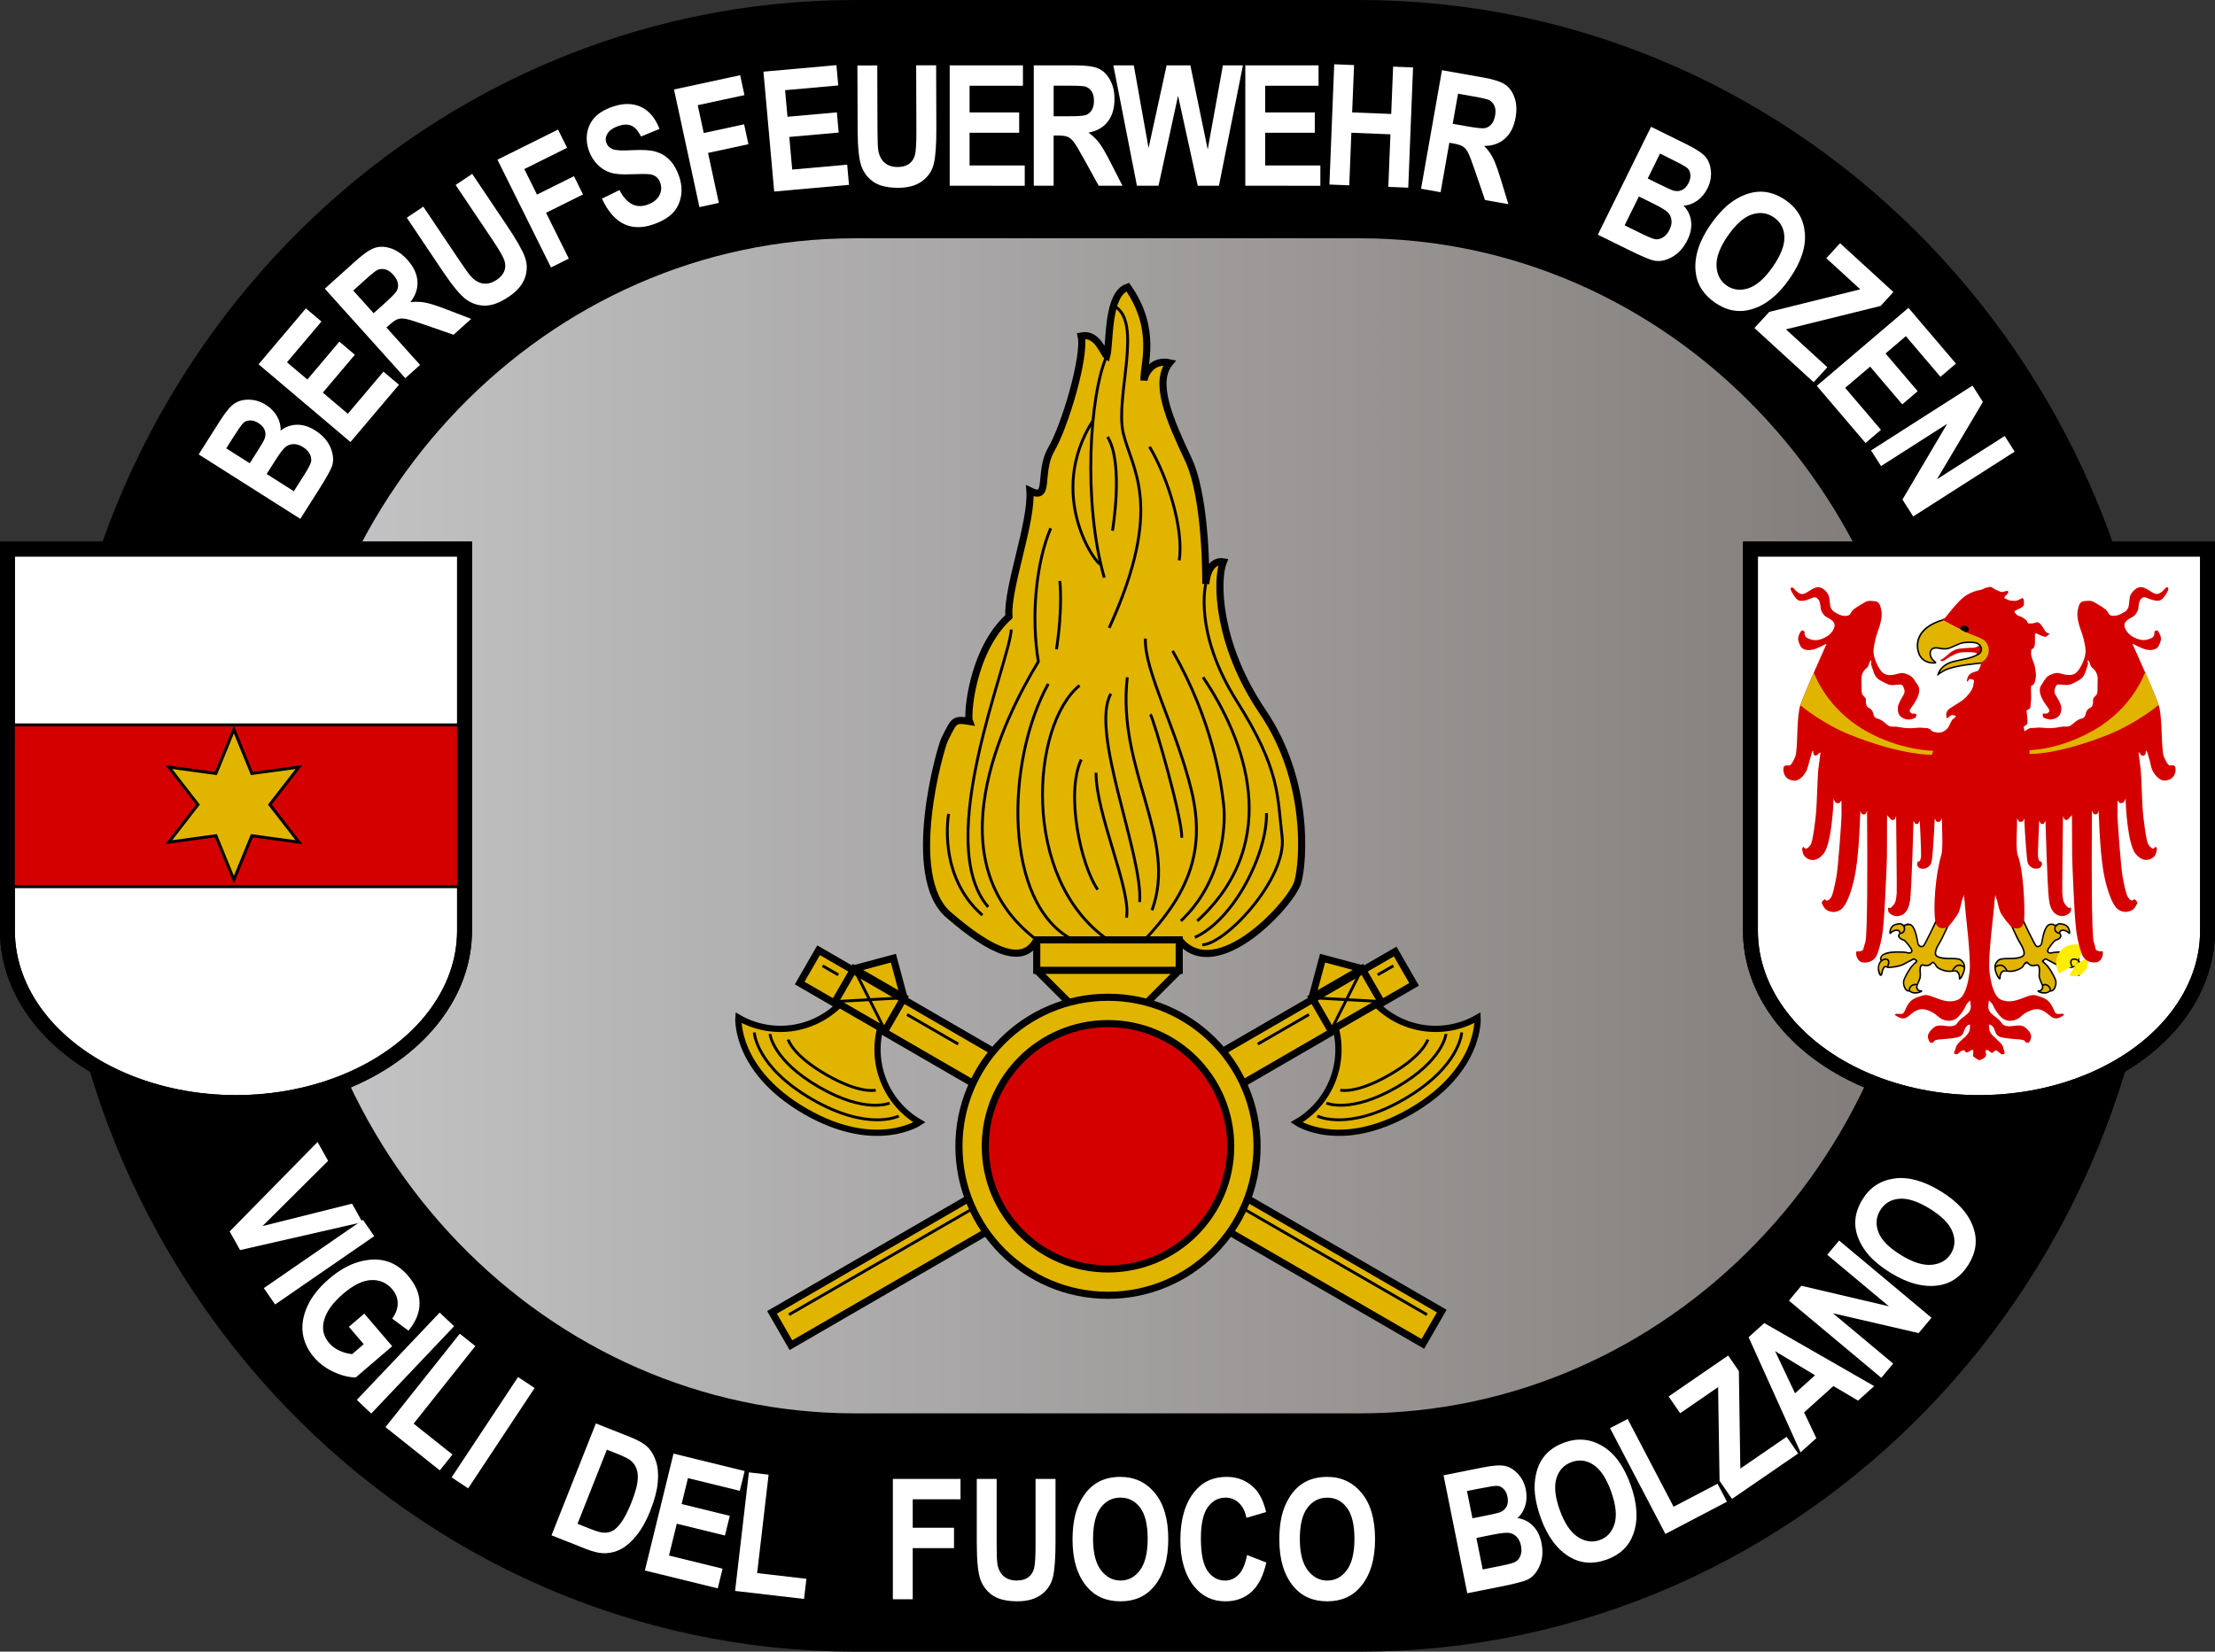
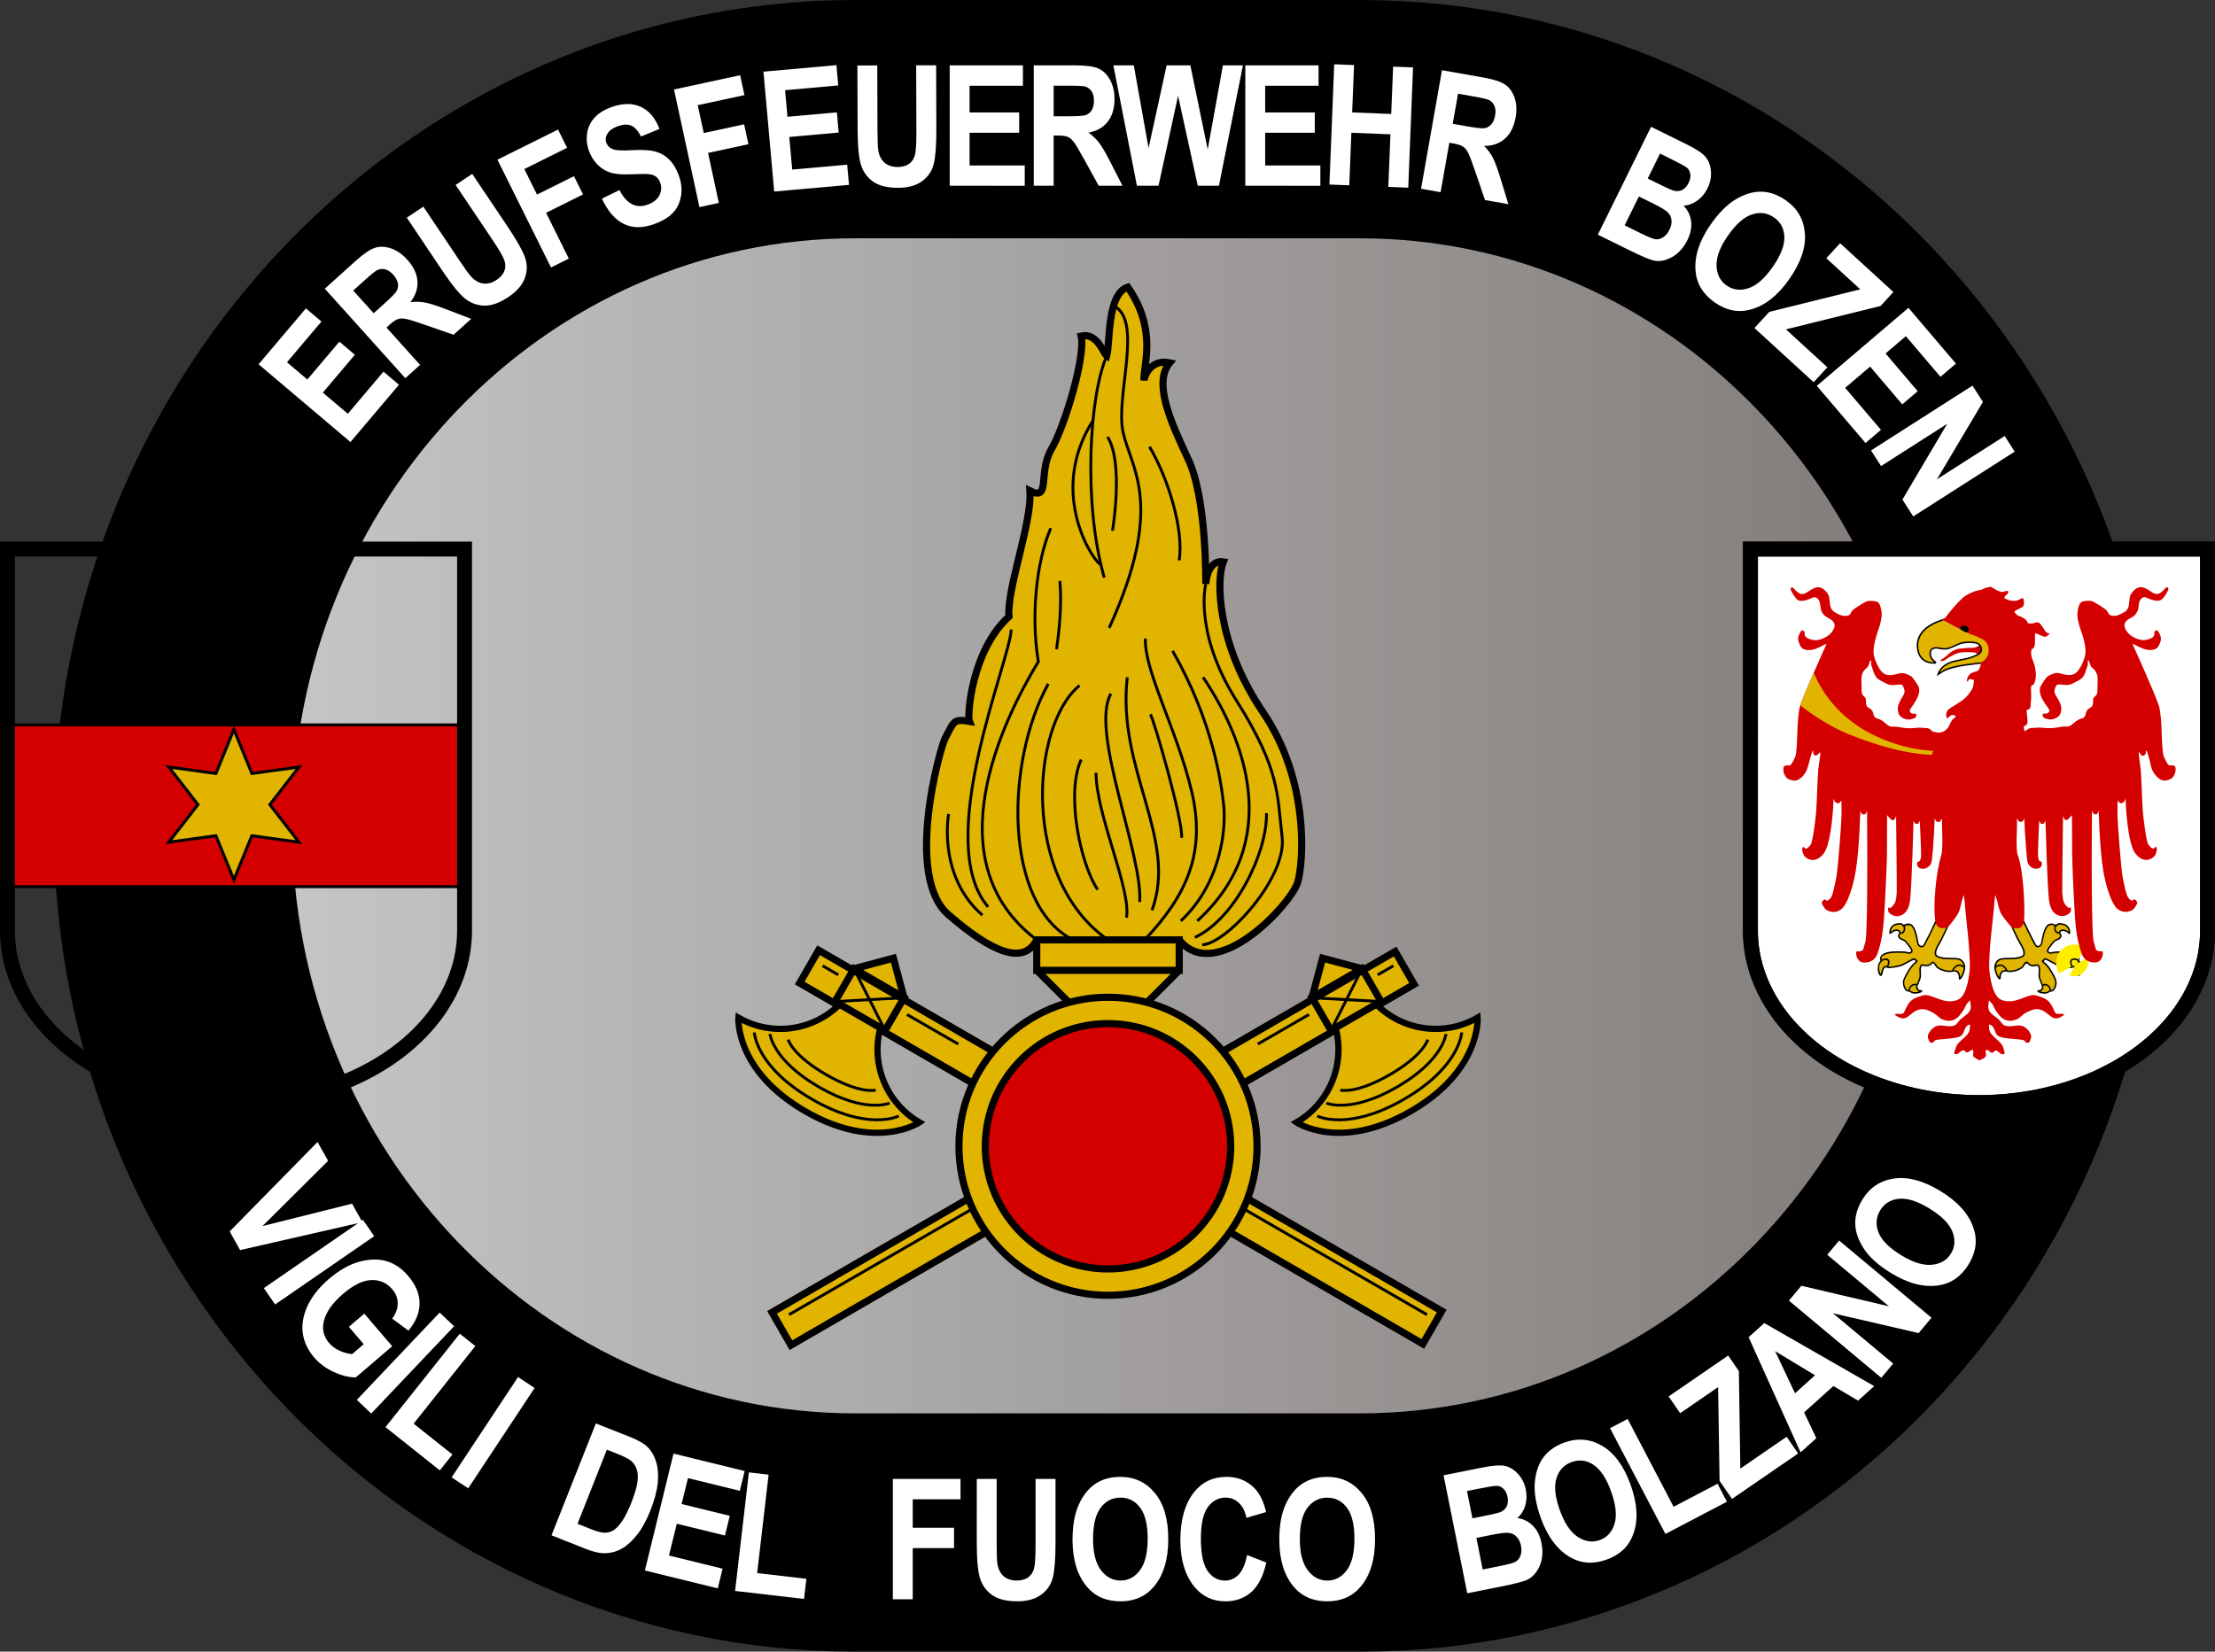
<svg xmlns="http://www.w3.org/2000/svg" xmlns:ns1="http://www.inkscape.org/namespaces/inkscape" xmlns:ns2="http://sodipodi.sourceforge.net/DTD/sodipodi-0.dtd" xmlns:xlink="http://www.w3.org/1999/xlink" width="74.345mm" height="55.45mm" viewBox="0 0 74.345 55.45" version="1.1" id="svg5" ns1:version="1.1.1 (3bf5ae0d25, 2021-09-20)" ns2:docname="Logo BF BZ.svg">
  <rect x="0" y="0" width="74.345" height="55.45" fill="#333333" stroke="none" />
  <ns2:namedview id="namedview7" pagecolor="#ffffff" bordercolor="#000000" borderopacity="1" ns1:pageshadow="0" ns1:pageopacity="0" ns1:pagecheckerboard="false" ns1:document-units="mm" showgrid="false" borderlayer="true" ns1:zoom="1.7033109" ns1:cx="95.108885" ns1:cy="153.52453" ns1:window-width="1920" ns1:window-height="1009" ns1:window-x="-8" ns1:window-y="-8" ns1:window-maximized="1" ns1:current-layer="layer1" fit-margin-top="0" fit-margin-left="0" fit-margin-right="0" fit-margin-bottom="0" ns1:snap-global="false" ns1:object-paths="true" ns1:snap-bbox="false" ns1:bbox-paths="true" ns1:bbox-nodes="true" ns1:snap-bbox-edge-midpoints="true" ns1:snap-bbox-midpoints="true" ns1:snap-intersection-paths="true" showguides="false" ns1:guide-bbox="true" ns1:snap-smooth-nodes="true" ns1:snap-midpoints="true" ns1:object-nodes="true">
    <ns2:guide position="37.804,16.959" orientation="1,0" id="guide11572" />
    <ns2:guide position="-51.503,25.219" orientation="1,0" id="guide27336" />
    <ns2:guide position="-52.667,24.373" orientation="-0.219,-0.976" id="guide27338" />
    <ns2:guide position="5.804,26.519" orientation="1,0" id="guide16985" />
    <ns2:guide position="5.804,26.519" orientation="0,-1" id="guide17067" />
    <ns2:guide position="68.54,26.519" orientation="1,0" id="guide17069" />
  </ns2:namedview>
  <defs id="defs2">
    <linearGradient ns1:collect="always" id="linearGradient6295">
      <stop style="stop-color:#7f7a77;stop-opacity:1" offset="0" id="stop6291" />
      <stop style="stop-color:#c6c6c8;stop-opacity:1" offset="1" id="stop6293" />
    </linearGradient>
    <clipPath clipPathUnits="userSpaceOnUse" id="clipPath239">
      <path d="M 35.88,316.06 H 141.16 V 486.93 H 35.88 Z" id="path237" />
    </clipPath>
    <linearGradient ns1:collect="always" xlink:href="#linearGradient6295" id="linearGradient20655" gradientUnits="userSpaceOnUse" gradientTransform="matrix(1.053,0,0,1.053,104.179,-4.874)" x1="123.524" y1="130.455" x2="70.318" y2="130.455" />
  </defs>
  <g ns1:label="Ebene 1" ns1:groupmode="layer" id="layer1" transform="translate(-169.222,-105.056)">
    <path id="path20531" style="fill:url(#linearGradient20655);fill-opacity:1;stroke:#000000;stroke-width:8;paint-order:markers fill stroke;stop-color:#000000" d="m 197.928,156.506 c -12.648,0 -22.901,-10.622 -22.901,-23.725 0,-13.103 10.253,-23.725 22.901,-23.725 h 16.933 c 12.648,0 22.901,10.622 22.901,23.725 0,13.103 -10.253,23.725 -22.901,23.725 z" ns2:nodetypes="csccscc" />
    <g id="g16095" transform="translate(18.693,-26.354)" style="display:inline">
-       <path id="rect11703" style="opacity:1;fill:#ffffff;stroke:#000000;stroke-width:0.5;paint-order:markers fill stroke;stop-color:#000000;stop-opacity:1" d="m 150.779,149.844 h 15.342 v 12.815 c 0,2.06 -1.462,3.964 -3.836,4.994 -2.373,1.03 -5.298,1.03 -7.671,0 -2.373,-1.03 -3.836,-2.934 -3.836,-4.994 z" ns2:nodetypes="cccsscc" />
      <rect style="font-variation-settings:normal;opacity:1;fill:#d40000;fill-opacity:1;stroke:#000000;stroke-width:0.1;stroke-linecap:butt;stroke-linejoin:miter;stroke-miterlimit:4;stroke-dasharray:none;stroke-dashoffset:0;stroke-opacity:1;paint-order:markers fill stroke;stop-color:#000000;stop-opacity:1" id="rect12774" width="15.342" height="5.43" x="150.779" y="155.747" />
      <path id="path13791" style="opacity:1;fill:none;stroke:#000000;stroke-width:0.5;paint-order:markers fill stroke;stop-color:#000000;stop-opacity:1" d="m 150.779,149.844 h 15.342 v 12.815 c 0,2.06 -1.462,3.964 -3.836,4.994 -2.373,1.03 -5.298,1.03 -7.671,0 -2.373,-1.03 -3.836,-2.934 -3.836,-4.994 z" ns2:nodetypes="cccsscc" />
      <path ns2:type="star" style="font-variation-settings:normal;opacity:1;fill:#e1b400;fill-opacity:1;stroke:#000000;stroke-width:0.343;stroke-linecap:butt;stroke-linejoin:miter;stroke-miterlimit:4;stroke-dasharray:none;stroke-dashoffset:0;stroke-opacity:1;paint-order:markers fill stroke;stop-color:#000000;stop-opacity:1" id="path13833" ns1:flatsided="false" ns2:sides="6" ns2:cx="358.71313" ns2:cy="199.90479" ns2:r1="8.6683083" ns2:r2="4.1462641" ns2:arg1="0.52359878" ns2:arg2="1.0471976" ns1:rounded="0" ns1:randomized="0" d="m 366.22,204.239 -5.434,-0.743 -2.073,5.078 -2.073,-5.078 -5.434,0.743 3.361,-4.334 -3.361,-4.334 5.434,0.743 2.073,-5.078 2.073,5.078 5.434,-0.743 -3.361,4.334 z" transform="matrix(0.291,0,0,0.291,53.994,100.25)" ns1:transform-center-x="1.6340283e-06" ns1:transform-center-y="-4.0335693e-06" />
    </g>
    <g id="g16594" transform="translate(77.196,-26.354)">
      <path id="path16586" style="opacity:1;fill:#ffffff;stroke:#000000;stroke-width:0.5;paint-order:markers fill stroke;stop-color:#000000;stop-opacity:1" d="m 150.779,149.844 h 15.342 v 12.815 c 0,2.06 -1.462,3.964 -3.836,4.994 -2.373,1.03 -5.298,1.03 -7.671,0 -2.373,-1.03 -3.836,-2.934 -3.836,-4.994 z" ns2:nodetypes="cccsscc" />
      <path id="path16590" style="opacity:1;fill:none;stroke:#000000;stroke-width:0.5;paint-order:markers fill stroke;stop-color:#000000;stop-opacity:1" d="m 150.779,149.844 h 15.342 v 12.815 c 0,2.06 -1.462,3.964 -3.836,4.994 -2.373,1.03 -5.298,1.03 -7.671,0 -2.373,-1.03 -3.836,-2.934 -3.836,-4.994 z" ns2:nodetypes="cccsscc" />
      <g id="g16521-2" style="stroke-width:8.831" transform="matrix(0.148,0,0,-0.148,145.958,221.474)">
        <g id="g245-6" transform="translate(91.888,398.35)" style="stroke-width:8.831">
          <path d="m 0,0 c 0,0 0.746,-1.592 1.302,-2.727 0.603,-1.33 1.662,-2.451 1.422,-3.567 -0.169,-0.735 -1.881,-0.939 -2.774,-0.939 -0.892,0 -1.904,0 -2.531,-0.144 -0.603,-0.139 -1.398,-1.003 -1.255,-2.093 0.17,-1.474 1.112,-2.633 1.112,-2.341 0,0.666 0.07,1.126 0.409,1.479 0.288,0.36 0.723,0.36 1.326,0.245 1.399,-0.266 3.158,0.579 3.497,1.069 0.313,0.492 0.24,0.541 0.553,0.8 0.626,0.544 0.337,-0.671 1.881,-0.617 0.506,0.01 0.506,0.177 0.82,0.135 0.313,-0.048 0.506,-0.587 0.457,-1.387 -0.048,-0.759 -0.121,-1.288 0.169,-1.962 0.266,-0.668 0.459,-1.12 0.532,-1.295 0.193,-0.633 -0.266,-1.151 -0.532,-1.203 -0.264,-0.04 -0.772,0 -0.313,-0.221 0.435,-0.219 1.641,-0.485 2.267,0 0.314,0.235 0.241,0.127 0.723,0.221 0.554,0.113 1.206,1.547 0.77,2.585 -0.53,1.199 -1.493,2.906 -2.481,3.706 -0.267,0.215 -0.627,0.399 -0.217,0.624 0.409,0.222 0.264,0.492 0.796,0.177 0.553,-0.308 1.492,-0.779 2.095,-1.114 0.942,-0.508 3.304,-0.758 3.523,-0.664 0.24,0.087 0.553,0.387 0.916,-0.106 0.36,-0.492 0.433,-1.671 0.626,-1.69 0.36,-0.02 1.109,2.046 0,3.172 -0.169,0.162 0.193,0.466 0,0.916 -0.483,1.078 -2.604,1.184 -3.497,1.184 -0.892,0 -1.591,0 -2.144,-0.09 -0.53,-0.089 -0.653,-0.226 -0.966,-0.089 -0.313,0.132 -0.483,0.256 -0.36,0.619 0.143,0.509 1.326,1.922 1.589,2.145 0.29,0.221 0.17,0.038 0.723,0.311 0.579,0.29 0.772,0.758 0.532,1.067 -0.217,0.318 -0.266,0.626 0.1,0.852 0.577,0.358 1.422,-0.045 1.952,-0.574 0.07,-0.069 0.146,1.659 -1.303,2.015 C 10.874,0.709 10.488,0.713 10.247,0.405 10.054,0.141 9.692,0.143 9.499,0.381 9.282,0.617 8.823,0.565 8.509,0.483 7.16,0.106 6.847,-3.664 6.654,-4.019 6.461,-4.377 6.075,-4.575 5.762,-4.528 5.448,-4.474 5.352,-4.278 4.893,-3.438 4.05,-1.856 4.026,-1.688 3.567,-0.765 3.11,0.158 2.578,1.286 2.578,1.286" style="fill:#e1b400;fill-opacity:1;fill-rule:nonzero;stroke:none;stroke-width:8.831" id="path247-0" />
        </g>
        <g id="g249-5" transform="translate(104.76,397.18)" style="stroke-width:8.831">
          <path d="M 0,0 C -0.073,0.697 -0.459,1.318 -1.206,1.5 -2.075,1.719 -2.338,1.674 -2.484,1.469 -2.967,0.805 -3.351,1.53 -3.833,1.547 L -4.293,1.481 C -5.258,1.222 -5.691,-1.166 -5.884,-2.086 L -5.981,-2.611 -6.028,-2.795 C -6.365,-3.523 -7.21,-3.8 -7.62,-3.214 l -0.216,0.339 -0.29,0.516 c -0.819,1.556 -1.568,3.153 -2.314,4.732 l 0.289,0.151 c 0.772,-1.58 1.495,-3.174 2.338,-4.721 l 0.266,-0.513 0.193,-0.304 c 0.288,-0.382 0.796,-0.118 0.989,0.235 l 0.071,0.238 0.097,0.516 c 0.193,1.074 0.652,3.511 1.808,3.833 0.337,0.099 0.869,0.153 1.132,-0.158 l 0.509,0.017 c 0.287,0.414 0.82,0.36 1.639,0.16 0.916,-0.231 1.422,-1.055 1.446,-1.935 V -0.327 C 0.313,-0.57 0.073,-0.525 0.024,-0.476 -0.506,0.05 -1.255,0.37 -1.712,0.075 c -0.243,-0.146 -0.243,-0.327 -0.049,-0.607 0.313,-0.443 0.026,-1.01 -0.603,-1.319 L -2.701,-1.99 -2.87,-2.039 -3.04,-2.138 c -0.264,-0.217 -1.422,-1.601 -1.542,-2.06 -0.12,-0.375 0.289,-0.507 0.556,-0.453 0.576,0.118 0.916,0.194 1.542,0.21 l 1.205,0.012 c 1.062,0 3.134,-0.134 3.641,-1.281 0.122,-0.294 0.073,-0.513 0,-0.791 1.062,-1.177 0.532,-3.575 -0.167,-3.53 L 2.001,-9.892 1.928,-9.715 1.808,-9.24 C 1.712,-8.87 1.615,-8.489 1.446,-8.274 L 1.109,-8.069 0.939,-8.128 0.746,-8.223 c -0.289,-0.122 -2.701,0.146 -3.664,0.667 -0.602,0.339 -1.568,0.805 -2.097,1.123 l -0.243,0.115 -0.384,-0.299 0.024,-0.188 0.217,-0.16 c 1.012,-0.822 2.001,-2.562 2.507,-3.765 0.457,-1.083 -0.193,-2.68 -0.892,-2.819 -0.337,-0.06 -0.387,0.01 -0.65,-0.188 -0.723,-0.546 -1.978,-0.249 -2.437,-0.01 -0.361,0.219 -0.314,0.433 -0.071,0.49 l 0.41,0.04 c 0.169,0.03 0.579,0.441 0.41,0.989 -0.267,0.785 -0.7,1.43 -0.749,2.287 0,0.315 0.026,0.64 0.049,1.026 0.047,0.838 -0.169,1.19 -0.313,1.211 -0.313,-0.057 -0.217,-0.029 -0.459,-0.099 -0.796,-0.184 -1.349,0.07 -1.882,0.664 l -0.48,-0.314 -0.289,-0.489 c -0.363,-0.563 -2.195,-1.427 -3.643,-1.149 -0.626,0.115 -0.94,0.094 -1.18,-0.189 -0.289,-0.304 -0.362,-0.706 -0.362,-1.363 l -0.24,-0.209 -0.194,0.122 c -0.529,0.539 -0.939,1.695 -1.012,2.402 -0.146,1.17 0.676,2.121 1.399,2.279 0.626,0.146 1.662,0.151 2.554,0.151 0.507,0 2.461,0.132 2.605,0.8 0.216,1.031 -0.989,2.543 -1.423,3.461 l -1.278,2.729 0.289,0.142 1.303,-2.724 c 0.482,-1.041 1.688,-2.475 1.448,-3.674 -0.219,-0.934 -2.221,-1.071 -2.944,-1.071 -0.915,0 -1.905,0 -2.481,-0.139 -0.533,-0.127 -1.256,-0.911 -1.135,-1.912 0.07,-0.706 0.362,-1.347 0.602,-1.766 l 0.17,-0.28 c 0.02,0.523 0.144,0.937 0.433,1.276 0.386,0.436 0.893,0.407 1.496,0.294 1.349,-0.252 3.037,0.575 3.326,1.001 l 0.267,0.48 0.336,0.356 c 0.241,0.214 0.46,0.259 0.7,0.016 0.386,-0.449 0.602,-0.619 1.278,-0.598 l 0.264,0.033 0.339,0.101 h 0.24 c 0.483,-0.065 0.653,-0.798 0.603,-1.563 -0.047,-0.673 -0.12,-1.239 0.146,-1.884 0.287,-0.675 0.48,-1.132 0.53,-1.304 0.24,-0.732 -0.29,-1.359 -0.653,-1.425 0.509,-0.171 1.352,-0.28 1.835,0.08 0.336,0.257 0.384,0.175 0.796,0.252 0.383,0.08 1.059,1.366 0.626,2.355 -0.506,1.189 -1.472,2.866 -2.411,3.638 -0.29,0.221 -0.796,0.572 -0.193,0.902 l 0.24,0.209 c 0.266,0.193 0.459,0.116 0.723,-0.035 0.532,-0.309 1.471,-0.777 2.1,-1.111 0.914,-0.502 3.205,-0.723 3.374,-0.655 0.41,0.21 0.747,0.337 1.086,-0.163 0.216,-0.272 0.336,-0.732 0.409,-1.083 l 0.121,-0.449 c 0.193,0.296 0.868,1.768 -0.144,2.799 l -0.097,0.288 c 0.097,0.315 0.144,0.473 0.073,0.673 -0.435,0.973 -2.46,1.083 -3.353,1.083 -0.892,0 -1.591,0 -2.098,-0.085 -0.386,-0.063 -0.722,-0.235 -1.085,-0.075 -0.337,0.144 -0.603,0.332 -0.457,0.822 0.17,0.558 1.399,1.994 1.662,2.223 l 0.316,0.174 0.433,0.16 c 0.553,0.278 0.603,0.643 0.483,0.819 -0.266,0.351 -0.363,0.789 0.12,1.088 C -1.302,0.73 -0.556,0.426 0,0" style="fill:#000000;fill-opacity:1;fill-rule:nonzero;stroke:none;stroke-width:8.831" id="path251-5" />
        </g>
        <g id="g253-6" transform="translate(88.052,389.09)" style="stroke-width:8.831">
-           <path d="M 0,0 C 0,0 1.592,1.535 2.677,-0.756" style="fill:#e1b400;fill-opacity:1;fill-rule:nonzero;stroke:none;stroke-width:8.831" id="path255-4" />
-         </g>
+           </g>
        <g id="g257-5" transform="translate(87.932,389.21)" style="stroke-width:8.831">
          <path d="M 0,0 0.313,0.229 C 1.425,0.961 2.388,0.407 2.967,-0.803 L 2.654,-0.949 C 2.171,0.078 1.448,0.563 0.483,-0.054 L 0.242,-0.238 Z" style="fill:#000000;fill-opacity:1;fill-rule:nonzero;stroke:none;stroke-width:8.831" id="path259-5" />
        </g>
        <g id="g261-7" transform="translate(98.878,384.91)" style="stroke-width:8.831">
          <path d="M 0,0 C 0,0 0.243,0.405 0.626,0.28 1.036,0.16 1.639,-0.078 1.712,-1.097" style="fill:#e1b400;fill-opacity:1;fill-rule:nonzero;stroke:none;stroke-width:8.831" id="path263-9" />
        </g>
        <g id="g265-0" transform="translate(98.735,385)" style="stroke-width:8.831">
          <path d="m 0,0 0.047,0.085 0.17,0.148 C 0.337,0.339 0.553,0.438 0.819,0.356 1.253,0.229 1.952,-0.047 2.025,-1.175 L 1.688,-1.198 C 1.639,-0.28 1.086,-0.075 0.723,0.036 L 0.41,-0.033 0.29,-0.169 Z" style="fill:#000000;fill-opacity:1;fill-rule:nonzero;stroke:none;stroke-width:8.831" id="path267-6" />
        </g>
        <g id="g269-6" transform="translate(105.68,389.41)" style="stroke-width:8.831">
          <path d="M 0,0 C 0,0 -0.65,1.194 0.264,1.34 0.603,1.387 1.06,1.144 1.06,1.144" style="fill:#e1b400;fill-opacity:1;fill-rule:nonzero;stroke:none;stroke-width:8.831" id="path271-6" />
        </g>
        <g id="g273-3" transform="translate(105.73,389.45)" style="stroke-width:8.831">
          <path d="M 0,0 C 0,0 -0.603,1.102 0.243,1.236 0.556,1.281 0.965,1.055 0.965,1.055" style="fill:none;stroke:#ffed00;stroke-width:7.242;stroke-linecap:butt;stroke-linejoin:miter;stroke-miterlimit:4;stroke-dasharray:none;stroke-opacity:1" id="path275-5" />
        </g>
        <g id="g277-2" transform="translate(105.37,389.21)" style="stroke-width:8.831">
          <path d="M 0,0 -0.12,0.254 C -0.386,0.878 -0.506,1.785 0.457,1.935 0.796,1.983 1.253,1.836 1.566,1.674 L 1.399,1.375 1.086,1.507 C 0.047,1.862 -0.17,1.239 0.193,0.386 L 0.29,0.167 Z" style="fill:#000000;fill-opacity:1;fill-rule:nonzero;stroke:none;stroke-width:8.831" id="path279-0" />
        </g>
        <g id="g281-1" transform="translate(101.82,398.54)" style="stroke-width:8.831">
          <path d="M 0,0 C 0,0 -0.532,-0.702 0.047,-1.33 0.36,-1.655 0.697,-1.674 0.843,-1.674" style="fill:#e1b400;fill-opacity:1;fill-rule:nonzero;stroke:none;stroke-width:8.831" id="path283-0" />
        </g>
        <g id="g285-2" transform="translate(101.97,398.44)" style="stroke-width:8.831">
          <path d="M 0,0 C -0.483,-0.598 -0.049,-1.404 0.699,-1.404 V -1.74 c -0.989,0 -1.518,0.97 -1.062,1.806 l 0.097,0.144 z" style="fill:#000000;fill-opacity:1;fill-rule:nonzero;stroke:none;stroke-width:8.831" id="path287-2" />
        </g>
        <g id="g289-4" transform="translate(77.275,398.35)" style="stroke-width:8.831">
          <path d="m 0,0 c 0,0 -0.77,-1.592 -1.302,-2.727 -0.626,-1.33 -1.663,-2.451 -1.422,-3.567 0.146,-0.735 1.881,-0.939 2.773,-0.939 0.891,0 1.906,0 2.532,-0.144 0.602,-0.139 1.398,-1.003 1.252,-2.093 -0.167,-1.474 -1.132,-2.633 -1.109,-2.341 0,0.666 -0.096,1.126 -0.409,1.479 -0.313,0.36 -0.723,0.36 -1.326,0.245 -1.399,-0.266 -3.184,0.579 -3.497,1.069 -0.313,0.492 -0.263,0.541 -0.553,0.8 -0.629,0.544 -0.363,-0.671 -1.881,-0.617 -0.507,0.01 -0.507,0.177 -0.82,0.135 -0.313,-0.048 -0.506,-0.587 -0.459,-1.387 0.049,-0.759 0.12,-1.288 -0.167,-1.962 -0.266,-0.668 -0.483,-1.12 -0.532,-1.295 -0.217,-0.633 0.266,-1.151 0.532,-1.203 0.264,-0.04 0.77,0 0.313,-0.221 -0.435,-0.219 -1.641,-0.485 -2.268,0 -0.312,0.235 -0.24,0.127 -0.722,0.221 -0.554,0.113 -1.206,1.547 -0.773,2.585 0.507,1.199 1.495,2.906 2.461,3.706 0.29,0.215 0.626,0.399 0.24,0.624 -0.41,0.222 -0.263,0.492 -0.819,0.177 -0.53,-0.308 -1.472,-0.779 -2.098,-1.114 -0.916,-0.508 -3.28,-0.758 -3.497,-0.664 -0.24,0.087 -0.553,0.387 -0.916,-0.106 -0.36,-0.492 -0.456,-1.671 -0.626,-1.69 -0.363,-0.02 -1.109,2.046 0,3.172 0.17,0.162 -0.193,0.466 0,0.916 0.459,1.078 2.604,1.184 3.496,1.184 0.893,0 1.592,0 2.122,-0.09 0.553,-0.089 0.676,-0.226 0.989,-0.089 0.313,0.132 0.457,0.256 0.36,0.619 -0.144,0.509 -1.349,1.922 -1.615,2.145 -0.264,0.221 -0.144,0.038 -0.699,0.311 -0.603,0.29 -0.77,0.758 -0.53,1.067 0.216,0.318 0.266,0.626 -0.1,0.852 -0.579,0.358 -1.422,-0.045 -1.952,-0.574 -0.07,-0.069 -0.146,1.659 1.3,2.015 0.822,0.21 1.232,0.214 1.448,-0.094 0.193,-0.264 0.579,-0.262 0.773,-0.024 0.216,0.236 0.673,0.184 0.963,0.102 1.351,-0.377 1.688,-4.147 1.881,-4.502 0.193,-0.358 0.579,-0.556 0.892,-0.509 0.313,0.054 0.41,0.25 0.843,1.09 0.846,1.582 0.893,1.75 1.352,2.673 0.433,0.923 0.989,2.051 0.989,2.051" style="fill:#e1b400;fill-opacity:1;fill-rule:nonzero;stroke:none;stroke-width:8.831" id="path291-9" />
        </g>
        <g id="g293-5" transform="translate(80.145,386.85)" style="stroke-width:8.831">
          <path d="m 0,0 0.193,0.28 c 0.24,0.419 0.53,1.055 0.603,1.766 0.12,1.001 -0.603,1.785 -1.135,1.912 -0.577,0.134 -1.592,0.139 -2.482,0.139 -0.725,0 -2.75,0.137 -2.943,1.071 -0.24,1.199 0.965,2.633 1.448,3.674 l 1.302,2.729 0.29,-0.146 -1.302,-2.729 c -0.41,-0.921 -1.616,-2.435 -1.399,-3.462 0.144,-0.673 2.098,-0.8 2.604,-0.8 0.89,0 1.929,0 2.555,-0.151 C 0.433,4.125 1.276,3.174 1.133,2.008 1.06,1.297 0.65,0.141 0.12,-0.398 c -0.143,-0.146 -0.459,-0.217 -0.433,0.087 0,0.657 -0.097,1.06 -0.363,1.363 -0.24,0.283 -0.579,0.304 -1.182,0.189 C -3.304,0.963 -5.161,1.827 -5.522,2.39 L -5.811,2.88 -6.197,3.245 C -6.727,2.67 -7.064,2.465 -7.836,2.491 -8.102,2.501 -8.246,2.55 -8.342,2.59 l -0.267,0.038 c -0.143,-0.021 -0.362,-0.372 -0.313,-1.21 0.05,-0.733 0.12,-1.331 -0.169,-2.033 -0.29,-0.664 -0.483,-1.113 -0.554,-1.28 -0.169,-0.549 0.264,-0.964 0.41,-0.989 0.144,-0.022 0.796,0.01 0.626,-0.337 l -0.263,-0.198 c -0.459,-0.235 -1.738,-0.532 -2.437,0.014 -0.266,0.2 -0.313,0.123 -0.65,0.189 -0.699,0.138 -1.352,1.735 -0.892,2.818 0.506,1.203 1.495,2.943 2.507,3.765 l 0.217,0.16 0.02,0.189 -0.313,0.263 c -0.24,0 -2.241,-1.099 -2.411,-1.203 -0.965,-0.52 -3.377,-0.789 -3.664,-0.666 l -0.193,0.094 -0.169,0.059 c -0.434,0.066 -0.65,-0.923 -0.7,-1.171 l -0.12,-0.475 -0.07,-0.177 -0.217,-0.139 c -0.675,-0.044 -1.205,2.353 -0.12,3.457 -0.122,0.351 -0.169,0.57 -0.02,0.864 0.48,1.147 2.578,1.281 3.64,1.281 0.893,0 1.616,0 2.169,-0.087 0.242,-0.047 0.629,-0.21 0.892,-0.099 0.266,0.113 0.313,0.167 0.243,0.417 -0.12,0.459 -1.279,1.843 -1.545,2.06 l -0.167,0.099 c -0.603,0.122 -1.615,0.796 -1.111,1.507 0.193,0.282 0.193,0.462 -0.05,0.608 -0.456,0.294 -1.205,-0.03 -1.735,-0.551 -0.05,-0.05 -0.289,-0.095 -0.313,0.148 v 0.219 c 0.02,0.878 0.53,1.705 1.446,1.935 0.819,0.2 1.325,0.255 1.638,-0.16 l 0.509,-0.02 c 0.264,0.313 0.793,0.256 1.133,0.158 1.156,-0.323 1.615,-2.76 1.808,-3.834 L -9.452,7.791 -9.381,7.554 C -9.188,7.198 -8.682,6.93 -8.392,7.318 l 0.193,0.304 0.266,0.513 c 0.843,1.58 0.893,1.747 1.35,2.666 l 0.965,2.055 0.313,-0.151 -0.989,-2.046 C -6.753,9.732 -6.8,9.565 -7.643,7.973 L -7.909,7.457 -8.126,7.118 C -8.561,6.527 -9.381,6.81 -9.668,7.398 l -0.099,0.323 -0.094,0.525 c -0.193,0.921 -0.629,3.308 -1.568,3.567 l -0.796,-0.04 c -0.264,-0.321 -0.773,-0.321 -1.036,0.03 -0.146,0.205 -0.434,0.25 -1.302,0.03 -0.723,-0.181 -1.109,-0.803 -1.182,-1.5 0.529,0.429 1.302,0.73 1.881,0.36 0.48,-0.299 0.386,-0.741 0.144,-1.088 -0.121,-0.176 -0.07,-0.541 0.482,-0.819 l 0.29,-0.127 0.193,-0.05 0.266,-0.157 c 0.264,-0.228 1.493,-1.672 1.662,-2.223 0.17,-0.64 -0.456,-0.977 -0.965,-0.874 -0.144,0.029 -0.313,0.085 -0.577,0.128 -0.532,0.084 -1.231,0.084 -2.098,0.084 -0.772,0 -3.762,-0.174 -3.353,-1.53 l 0.07,-0.222 -0.1,-0.292 c -1.013,-1.031 -0.337,-2.495 -0.17,-2.799 l 0.123,0.45 c 0.1,0.35 0.216,0.81 0.409,1.083 0.36,0.499 0.674,0.372 1.109,0.162 0.167,-0.068 2.458,0.153 3.374,0.655 0.603,0.334 1.569,0.803 2.098,1.111 l 0.34,0.156 0.289,-0.043 0.337,-0.287 0.217,-0.172 0.049,-0.249 -0.266,-0.328 -0.193,-0.153 c -0.966,-0.772 -1.905,-2.449 -2.435,-3.638 -0.409,-0.989 0.264,-2.277 0.676,-2.354 0.384,-0.078 0.433,0 0.77,-0.252 0.459,-0.361 1.326,-0.252 1.832,-0.08 -0.384,0.066 -0.916,0.692 -0.674,1.424 0.071,0.172 0.264,0.629 0.554,1.304 0.266,0.646 0.193,1.211 0.146,1.884 -0.026,0.457 0,1.719 0.843,1.564 L -8.246,2.903 C -7.693,2.71 -7.04,2.826 -6.654,3.261 l 0.313,0.299 h 0.264 l 0.555,-0.513 0.29,-0.481 c 0.264,-0.419 1.975,-1.252 3.327,-1 0.603,0.112 1.109,0.141 1.495,-0.295 C -0.122,0.937 -0.023,0.518 0,0" style="fill:#000000;fill-opacity:1;fill-rule:nonzero;stroke:none;stroke-width:8.831" id="path295-1" />
        </g>
        <g id="g297-0" transform="translate(81.108,389.09)" style="stroke-width:8.831">
          <path d="M 0,0 C 0,0 -1.615,1.54 -2.701,-0.756" style="fill:#e1b400;fill-opacity:1;fill-rule:nonzero;stroke:none;stroke-width:8.831" id="path299-9" />
        </g>
        <g id="g301-3" transform="translate(80.988,388.97)" style="stroke-width:8.831">
          <path d="m 0,0 -0.24,0.189 c -0.966,0.616 -1.689,0.136 -2.195,-0.891 l -0.289,0.137 c 0.579,1.227 1.518,1.768 2.653,1.036 L 0.217,0.242 Z" style="fill:#000000;fill-opacity:1;fill-rule:nonzero;stroke:none;stroke-width:8.831" id="path303-9" />
        </g>
        <g id="g305-6" transform="translate(70.378,385.1)" style="stroke-width:8.831">
          <path d="m 0,0 c 0,0 -0.337,0.219 -0.746,0.094 -0.387,-0.12 -0.99,-0.363 -1.062,-1.396" style="fill:#e1b400;fill-opacity:1;fill-rule:nonzero;stroke:none;stroke-width:8.831" id="path307-1" />
        </g>
        <g id="g309-6" transform="translate(70.284,384.96)" style="stroke-width:8.831">
          <path d="m 0,0 -0.169,0.073 h -0.41 C -0.965,-0.042 -1.495,-0.243 -1.545,-1.17 l -0.336,0.014 c 0.073,1.14 0.77,1.417 1.205,1.549 0.217,0.073 0.433,0.043 0.603,0 L 0.094,0.325 0.193,0.283 Z" style="fill:#000000;fill-opacity:1;fill-rule:nonzero;stroke:none;stroke-width:8.831" id="path311-4" />
        </g>
        <g id="g313-2" transform="translate(63.627,389.3)" style="stroke-width:8.831">
          <path d="M 0,0 C 0,0 0.845,1.502 -0.313,1.686 -0.746,1.747 -1.349,1.304 -1.349,1.304" style="fill:#e1b400;fill-opacity:1;fill-rule:nonzero;stroke:none;stroke-width:8.831" id="path315-0" />
        </g>
        <g id="g317-0" transform="translate(63.484,389.38)" style="stroke-width:8.831">
          <path d="M 0,0 C 0.096,0.137 0.676,1.297 -0.193,1.429 -0.53,1.486 -1.086,1.1 -1.109,1.083 l -0.193,0.273 c 0,0 0.143,0.118 0.386,0.229 0.193,0.106 0.506,0.221 0.77,0.183 0.965,-0.15 0.845,-1.052 0.579,-1.681 l -0.12,-0.254 z" style="fill:#000000;fill-opacity:1;fill-rule:nonzero;stroke:none;stroke-width:8.831" id="path319-2" />
        </g>
        <g id="g321-1" transform="translate(67.27,398.61)" style="stroke-width:8.831">
          <path d="M 0,0 C 0,0 0.53,-0.577 0.024,-1.408 -0.217,-1.794 -0.629,-1.759 -0.772,-1.759" style="fill:#e1b400;fill-opacity:1;fill-rule:nonzero;stroke:none;stroke-width:8.831" id="path323-9" />
        </g>
        <g id="g325-0" transform="translate(67.39,398.72)" style="stroke-width:8.831">
          <path d="M 0,0 0.096,-0.125 C 0.483,-0.737 0.29,-1.811 -0.483,-2.006 l -0.24,-0.036 h -0.169 v 0.337 h 0.143 l 0.17,0.024 c 0.53,0.139 0.652,0.949 0.386,1.373 l -0.05,0.077 z" style="fill:#000000;fill-opacity:1;fill-rule:nonzero;stroke:none;stroke-width:8.831" id="path327-2" />
        </g>
        <g id="g329-6" transform="translate(84.508,368.03)" style="fill:#d40000;fill-opacity:1;stroke-width:8.831">
          <path d="M 0,0 C -0.12,0 -0.746,0.377 -1.18,0.685 -1.615,0.994 -1.422,1.166 -1.399,1.78 -1.373,2.392 -1.446,2.376 -1.712,2.348 -1.952,2.322 -2.677,1.613 -3.014,1.801 -3.351,1.99 -3.158,2.067 -3.497,2.239 -3.833,2.402 -4.533,1.801 -4.822,1.53 c -0.29,-0.27 -0.7,-0.103 -0.7,-0.103 -0.53,0.054 0,0.671 0.17,1.446 0.143,0.779 1.182,1.596 2.122,2.465 0.915,0.864 1.035,1.413 1.085,2.14 0.071,0.725 -0.05,0.714 -0.483,0.464 C -3.038,7.695 -3.23,7.375 -3.617,6.329 -3.953,5.286 -4.919,5.15 -6.558,4.945 -8.173,4.735 -9.911,4.789 -10.222,4.403 c -0.315,-0.384 -0.219,-0.442 -0.675,-0.442 -0.436,0 -0.603,0.508 -0.772,1.137 -0.17,0.628 0.362,1.653 1.447,2.43 1.107,0.774 2.699,0.051 3.881,0.205 1.182,0.16 1.132,0.569 1.761,1.264 0.627,0.692 1.856,1.326 2.315,2.1 0.482,0.78 0.263,1.397 0.191,2.072 -0.071,0.667 0,0.42 -0.603,-0.162 -0.603,-0.579 -0.264,-0.878 -1.71,-2.684 -1.424,-1.811 -2.99,-1.451 -4.026,-1.039 -1.038,0.415 -1.112,1.194 -3.207,2.023 -2.098,0.822 -3.257,-0.32 -4.486,-1.314 -1.205,-0.996 -2.121,-0.238 -2.724,0.059 -0.579,0.299 -0.339,0.369 0,0.476 0.337,0.105 0.553,-0.107 1.205,0 0.674,0.105 0.603,0.779 1.35,2.015 0.749,1.243 1.542,1.608 3.473,2.171 1.905,0.57 4.556,-2.22 7.74,-1.06 1.688,0.601 2.458,3.342 2.82,6.494 0.387,3.153 -1.038,14.067 -1.038,14.79 0,0.723 -0.264,2.588 -0.264,2.588 0,0 -0.266,-0.933 -0.386,-1.161 -0.12,-0.226 -0.29,-1.479 -0.699,-2.619 -0.433,-1.134 -2.458,-3.489 -2.458,-3.489 0,0 -2.508,-1.203 -2.918,1.321 -0.556,3.049 0.094,10.923 1.349,14.966 0.386,1.172 0.193,5.689 0.193,5.689 l -0.049,2.639 c 0,0 -0.337,-0.678 -0.577,-0.826 l -0.676,0.1 -0.386,0.687 c 0,0 -0.05,-1.389 -0.143,-3.12 -0.1,-1.883 -0.387,-6.096 -0.603,-6.847 -0.193,-0.744 -1.039,-1.359 -1.688,-1.42 -0.556,-0.05 -1.11,0.07 -1.399,0.525 -0.217,0.403 -0.146,0.66 -0.1,0.895 0.05,0.238 0.144,0.148 0.337,0.221 0.217,0.08 0.386,0.292 0.509,1.13 0.07,0.657 -0.292,8.115 -0.292,8.115 l -0.384,-0.702 h -0.629 l -0.41,0.668 c 0,0 -0.386,-14.302 -0.746,-17.716 -0.363,-3.414 -2.025,-3.727 -2.654,-3.864 -0.602,-0.139 -1.372,0.1 -1.902,0.518 -0.532,0.419 -0.459,0.775 -0.459,1.173 0,0.402 0.289,0.134 0.459,0.134 0.167,0 0.723,0.535 1.059,1.151 0.339,0.622 0.387,1.78 0.434,2.35 0.05,0.57 -0.144,17.293 -0.144,17.293 0,0 0,0.09 -0.24,-0.492 -0.193,-0.502 -0.723,-0.419 -0.965,-0.168 -0.267,0.311 -0.843,0.909 -0.843,0.909 0,0 -0.03,-7.747 -0.03,-9.166 0,-1.416 -0.434,-10.86 -0.674,-14.227 -0.242,-3.369 -0.626,-5.632 -1.521,-8.114 -0.746,-2.067 -3.084,-2.122 -3.784,-1.728 -0.699,0.393 -1.012,1.314 -1.012,1.888 0,0.568 0.167,0.464 0.409,0.464 0.241,0 0.434,-0.05 0.893,0.155 0.457,0.198 0.264,0.42 0.796,1.971 0.506,1.552 0.433,20.304 0.433,20.304 l -0.05,9.478 -0.243,-0.582 c -0.216,-0.353 -0.699,-0.358 -0.963,-0.09 -0.362,0.353 -0.315,0.911 -0.315,0.911 0,0 -0.193,-8.822 -1.06,-13.972 -0.506,-3.063 -1.808,-7.756 -3.473,-8.762 -1.133,-0.699 -2.098,-0.518 -2.894,-0.15 -0.77,0.372 -0.939,0.996 -1.276,1.549 -0.146,0.226 0.1,0.671 0.48,0.925 0.363,0.262 0.243,-0.202 0.556,-0.202 0.339,0 0.603,0.1 1.036,0.723 0.41,0.617 0.82,2.689 1.182,4.547 0.386,1.853 1.182,12.851 1.182,13.958 0,1.954 -0.02,3.028 -0.02,3.468 l -0.41,-0.511 c -0.316,-0.259 -0.845,-0.07 -1.086,0.215 l -0.313,0.715 v -0.57 c 0,-0.774 -0.435,-9.618 -2.218,-11.89 -1.399,-1.797 -2.847,-1.658 -3.763,-1.091 -0.915,0.57 -0.965,1.246 -1.085,1.809 -0.07,0.572 -0.02,0.362 0.12,0.678 0.122,0.308 0.292,-0.106 0.556,-0.261 0.266,-0.156 0.796,0.261 1.253,0.93 0.435,0.673 1.085,5.637 1.231,7.655 0.144,2.017 0.313,7.913 0.457,9.31 0.169,1.394 0.412,3.021 0.482,3.595 0.05,0.577 -0.169,0.231 -0.626,-0.186 -0.459,-0.414 -0.843,-0.172 -0.942,0.167 -0.167,0.502 0.05,0.664 -0.143,0.714 -0.193,0.05 -1.013,-3.443 -1.303,-4.196 -0.289,-0.754 -0.915,-1.698 -1.735,-2.218 -0.819,-0.516 -1.349,-0.44 -2.314,-0.101 -0.942,0.341 -1.326,1.551 -1.326,2.121 0,0.568 0,0.951 0.577,1.041 0.556,0.09 0.315,0 0.749,0 0.456,0 1.059,1.285 1.375,2.039 0.313,0.753 0.409,3.767 0.456,5.298 0.05,1.528 0.147,3.876 0.483,5.635 0.313,1.761 6.148,14.598 6.148,14.598 0,0 -0.433,-0.09 -0.699,-0.271 -0.266,-0.186 -1.013,-0.527 -1.785,-0.828 -0.794,-0.304 -1.809,-0.408 -2.602,-0.104 -0.772,0.304 -0.965,0.932 -1.278,1.827 -0.314,0.89 0.313,1.896 0.553,2.258 0.266,0.363 0.483,0.156 0.725,0 0.24,-0.155 0,-0.412 0.167,-0.888 0.193,-0.473 0.41,-0.708 1.569,-1.024 1.156,-0.318 2.411,0.139 3.397,0.723 1.015,0.584 1.954,1.912 1.761,2.793 -0.216,0.88 -1.252,1.294 -1.881,1.674 -0.65,0.38 -1.206,1.27 -1.276,2.17 -0.1,0.9 -0.219,1.59 -0.773,2.04 -0.553,0.44 -0.988,0.13 -1.711,-0.15 -0.723,-0.28 -1.206,-0.47 -2.025,-0.43 -0.796,0 -1.352,0.85 -1.832,1.67 -0.509,0.83 -0.556,1.12 -0.339,1.3 0.216,0.18 0.193,0 0.41,0 0.216,-0.1 0.892,-1.21 1.857,-1.41 0.987,-0.21 1.736,0.88 3.207,1.41 1.496,0.53 2.555,-0.89 2.965,-1.6 0.386,-0.71 0.24,-2.45 0.626,-3.07 0.363,-0.62 0.363,-0.62 1.375,-1.19 1.036,-0.57 1.808,-0.61 2.388,-0.47 0.579,0.15 0.53,0.37 0.939,0.99 0.41,0.62 2.075,1.53 2.87,2.01 0.796,0.49 1.519,0.36 2.459,0.26 0.916,-0.1 1.182,-1.08 1.398,-2.27 0.193,-1.19 -0.263,-2.991 -0.746,-4.291 -0.459,-1.299 -0.965,-2.945 -1.062,-4.596 -0.1,-1.646 1.062,-3.833 1.639,-4.556 0.579,-0.725 1.158,-1.074 2.218,-1.026 1.085,0.04 1.399,0.301 2.291,0.442 0.869,0.139 2.121,-0.532 2.437,-0.761 0.337,-0.23 0.867,-1.101 1.493,-2.034 0.603,-0.928 0.146,-2.362 -0.433,-3.367 -0.554,-1.003 -1.086,-1.596 -1.326,-2.037 -0.242,-0.445 -0.12,-0.577 0.193,-0.845 0.29,-0.266 0.483,-0.1 0.892,-0.146 0.41,-0.05 0.337,-0.21 0.241,-0.624 -0.07,-0.412 -0.483,-0.464 -1.133,-0.647 -0.676,-0.187 -1.568,0 -2.218,0.494 -0.676,0.494 -0.796,1.241 -0.796,2.016 0,0.777 0.65,1.921 1.206,2.844 0.579,0.928 0.289,1.293 0.05,2.018 -0.217,0.725 -0.963,0.473 -2.169,0.384 -1.182,-0.09 -1.688,0.341 -3.087,1.064 -1.375,0.725 -1.445,2.018 -1.881,3.051 -0.41,1.034 0.05,1.293 -0.193,1.449 -0.264,0.155 -0.457,-1.034 -0.674,-1.352 -0.193,-0.318 -0.602,-0.532 -0.941,-0.977 -0.314,-0.443 -0.554,-1.152 -0.554,-1.681 0,-0.535 0.05,-2.305 0.05,-2.972 0,-0.666 0.267,-0.93 0.7,-1.33 0.433,-0.398 0.169,-0.947 0.339,-1.618 0.144,-0.671 0.24,-0.555 0.939,-1.036 0.723,-0.478 0.58,-1.293 0.916,-1.757 0.339,-0.468 0.603,-0.362 1.229,-0.642 0.603,-0.28 1.039,-0.664 1.665,-1.197 0.626,-0.534 1.156,-0.437 1.881,-0.437 0.697,0 2.122,-0.516 4.194,-0.316 2.098,0.198 1.785,0 2.557,0 0.77,0 0.41,0 0.892,-0.179 0.481,-0.176 0.58,-0.664 1.11,-0.709 0.506,-0.04 0.843,-0.266 1.589,-0.09 0.749,0.179 1.425,0.709 1.761,1.375 0.363,0.666 0.58,1.375 0.989,1.686 0.386,0.308 0.916,0.619 0.363,0.751 -0.58,0.134 -0.725,0.221 -1.112,-0.132 -0.409,-0.353 -0.626,-0.619 -0.723,-0.4 -0.072,0.221 -0.336,1.199 0.363,1.865 0.7,0.662 2.964,1.728 3.977,2.79 1.038,1.064 1.615,2.042 1.688,2.748 0.097,0.711 0.363,1.241 -0.12,1.288 -0.483,0.04 -0.626,0.353 -0.892,-0.05 -0.266,-0.398 -0.53,-0.62 -0.434,-0.132 0.074,0.49 0.267,1.373 1.279,1.773 1.013,0.398 1.206,0.177 1.542,0.885 0.314,0.711 0.361,0.916 0.314,1.229 -0.048,0.311 -0.363,2.369 -1.496,2.452 -0.723,0.05 -1.518,0.09 -2.411,0.04 -0.868,-0.04 -1.398,-0.2 -2.074,-0.511 -0.65,-0.308 -1.422,-0.744 -1.903,-1.099 -0.508,-0.354 -0.725,-0.429 -0.965,-0.386 -0.29,0.05 -0.483,0.202 0.047,0.426 0.532,0.221 1.232,0.982 1.808,1.424 0.58,0.443 1.328,0.848 1.978,0.937 0.676,0.09 2.484,0.243 3.16,0.226 1.639,-0.03 2.242,1.543 1.903,1.719 -3.351,1.755 -3.351,1.781 -6.918,3.601 -0.363,0.188 -1.229,0.713 -1.545,0.8 -0.313,0.09 -0.313,0.406 -0.144,0.486 l 0.41,0.1 c 0,0 1.566,2.02 2.845,3.41 1.182,1.26 1.905,1.87 3.473,2.51 1.182,0.47 1.375,0.38 1.928,0.54 0.53,0.15 0.966,0.52 1.448,0.52 0.457,0 0.41,0.4 1.156,-0.1 0.773,-0.48 1.785,-0.97 2.145,-0.93 0.363,0 0.942,0.29 1.135,0.24 0.193,0 0.361,-0.1 0.241,-0.41 -0.146,-0.36 -0.723,-0.78 -0.723,-0.78 0,0 -0.267,-0.47 -0.05,-0.52 0.243,0 0.627,-0.39 1.328,-0.48 0.723,-0.1 1.253,-0.1 1.686,0.1 0.459,0.19 0.989,0.49 0.989,0.49 0,0 0.313,-0.1 0.313,-0.66 0,-0.57 0.243,-1.02 -0.483,-1.47 -0.722,-0.44 -1.036,-0.5 -1.349,-0.71 -0.289,-0.21 -0.41,-0.29 -0.143,-0.53 0.263,-0.24 0.313,-0.58 0.988,-0.75 0.674,-0.18 1.687,-0.936 1.736,-1.202 0.05,-0.267 0.217,-0.467 0.53,-0.467 0.313,0 0.819,0 1.085,0.104 0.29,0.1 0.723,0.311 1.086,0.05 0.36,-0.259 0.89,-0.975 1.205,-1.552 0.314,-0.577 0.603,-0.723 0.916,-0.826 0.314,-0.104 0.384,-0.104 -0.05,-0.415 -0.41,-0.311 -0.53,-0.515 -1.182,-0.259 -0.674,0.259 -0.94,0.412 -1.3,0.57 -0.339,0.153 -0.509,0.139 -0.509,-0.269 v -1.801 c 0,-0.464 -0.12,-0.826 -0.263,-1.088 -0.146,-0.256 -0.506,-0.357 -0.506,-0.357 0,0 -0.243,-0.808 0,-1.672 0.216,-0.864 0.722,-1.846 0.769,-2.362 0.03,-0.523 0.29,-1.295 0.22,-2.072 -0.1,-0.777 -0.121,-1.017 -0.34,-1.549 -0.193,-0.535 -0.723,-0.624 -0.723,-0.624 0,0 -0.1,-0.394 -0.05,-1.018 0.05,-0.621 0.05,-2.26 -0.05,-2.79 -0.1,-0.534 0.05,-1.288 -0.36,-1.464 -0.387,-0.177 -0.603,-0.311 -0.603,-0.311 0,0 0.216,-2.056 0.216,-2.378 0,-0.325 0.02,-0.504 -0.1,-0.726 -0.12,-0.221 -0.796,-0.621 -0.796,-0.621 l 0.24,-1.017 c 0,0 0.337,0.249 0.773,0.501 0.433,0.252 0.529,0.252 1.302,0.252 0.772,0 0.483,0.198 2.554,0 2.075,-0.2 3.497,0.316 4.22,0.316 0.699,0 1.232,-0.1 1.858,0.437 0.626,0.533 1.059,0.917 1.686,1.197 0.628,0.28 0.894,0.174 1.231,0.642 0.313,0.464 0.193,1.279 0.893,1.757 0.699,0.481 0.795,0.365 0.939,1.036 0.17,0.671 -0.1,1.22 0.337,1.618 0.459,0.4 0.725,0.664 0.725,1.33 0,0.667 0.05,2.437 0.05,2.972 0,0.529 -0.264,1.238 -0.579,1.681 -0.313,0.445 -0.747,0.659 -0.94,0.977 -0.193,0.318 -0.409,1.507 -0.675,1.352 -0.241,-0.156 0.216,-0.415 -0.194,-1.449 -0.409,-1.033 -0.48,-2.326 -1.878,-3.051 -1.376,-0.723 -1.905,-1.154 -3.087,-1.064 -1.182,0.09 -1.929,0.341 -2.171,-0.384 -0.241,-0.725 -0.507,-1.09 0.05,-2.018 0.579,-0.923 1.229,-2.067 1.229,-2.844 0,-0.775 -0.146,-1.522 -0.796,-2.016 -0.676,-0.494 -1.568,-0.681 -2.218,-0.494 -0.676,0.183 -1.059,0.235 -1.158,0.647 -0.09,0.414 -0.167,0.57 0.266,0.624 0.41,0.05 0.579,-0.12 0.892,0.146 0.29,0.268 0.41,0.4 0.193,0.845 -0.24,0.441 -0.772,1.034 -1.351,2.037 -0.577,1.005 -1.036,2.439 -0.41,3.367 0.603,0.933 1.135,1.804 1.472,2.034 0.336,0.229 1.568,0.9 2.46,0.761 0.867,-0.141 1.18,-0.4 2.266,-0.442 1.085,-0.05 1.664,0.301 2.217,1.026 0.58,0.723 1.762,2.91 1.665,4.556 -0.1,1.651 -0.602,3.297 -1.085,4.596 -0.483,1.3 -0.942,3.101 -0.723,4.291 0.217,1.19 0.457,2.17 1.399,2.27 0.915,0.1 1.638,0.23 2.434,-0.26 0.796,-0.48 2.458,-1.39 2.894,-2.01 0.41,-0.62 0.337,-0.84 0.916,-0.99 0.577,-0.14 1.349,-0.1 2.385,0.47 1.039,0.57 1.015,0.57 1.399,1.19 0.363,0.62 0.219,2.36 0.603,3.07 0.41,0.71 1.495,2.13 2.966,1.6 1.472,-0.53 2.219,-1.62 3.208,-1.41 0.965,0.2 1.638,1.32 1.855,1.41 0.217,0.1 0.217,0.22 0.41,0 0.219,-0.18 0.169,-0.47 -0.314,-1.3 -0.506,-0.82 -1.035,-1.63 -1.855,-1.67 -0.796,0 -1.279,0.15 -2.025,0.43 -0.723,0.28 -1.158,0.59 -1.712,0.15 -0.556,-0.45 -0.676,-1.14 -0.748,-2.04 -0.1,-0.9 -0.65,-1.79 -1.277,-2.17 -0.652,-0.38 -1.688,-0.794 -1.881,-1.674 -0.217,-0.881 0.746,-2.209 1.735,-2.793 0.989,-0.584 2.268,-1.041 3.4,-0.723 1.159,0.316 1.399,0.551 1.569,1.024 0.167,0.476 -0.07,0.733 0.167,0.888 0.266,0.156 0.459,0.363 0.723,0 0.266,-0.362 0.869,-1.368 0.579,-2.258 -0.313,-0.895 -0.506,-1.523 -1.302,-1.827 -0.77,-0.304 -1.809,-0.2 -2.579,0.104 -0.795,0.301 -1.544,0.642 -1.808,0.828 -0.266,0.184 -0.701,0.271 -0.701,0.271 0,0 5.837,-12.837 6.15,-14.598 0.336,-1.759 0.433,-4.107 0.48,-5.635 0.05,-1.531 0.17,-4.545 0.483,-5.298 0.313,-0.754 0.916,-2.039 1.351,-2.039 0.434,0 0.193,0.09 0.77,0 0.556,-0.09 0.556,-0.473 0.556,-1.041 0,-0.57 -0.386,-1.78 -1.326,-2.121 -0.939,-0.339 -1.495,-0.415 -2.314,0.101 -0.796,0.52 -1.449,1.464 -1.738,2.218 -0.287,0.753 -0.41,1.863 -0.626,2.395 -0.193,0.532 -0.457,1.853 -0.674,1.801 -0.193,-0.05 0.09,-0.459 -0.219,-0.874 -0.337,-0.414 -0.819,-0.348 -1.036,0 -0.313,0.53 -0.482,0.756 -0.433,0.179 0.05,-0.574 0.29,-2.201 0.457,-3.595 0.146,-1.397 0.313,-7.293 0.459,-9.31 0.169,-2.018 0.796,-6.982 1.253,-7.655 0.435,-0.669 0.965,-1.086 1.229,-0.93 0.266,0.155 0.435,0.569 0.579,0.261 0.146,-0.316 0.193,-0.106 0.1,-0.678 -0.1,-0.563 -0.167,-1.239 -1.085,-1.809 -0.916,-0.567 -2.338,-0.706 -3.76,1.091 -1.759,2.272 -2.195,11.116 -2.195,11.89 v 0.57 l -0.336,-0.715 c -0.241,-0.285 -0.773,-0.474 -1.086,-0.215 l -0.41,0.511 c 0,-0.44 -0.02,-1.514 -0.02,-3.468 0,-1.107 0.796,-12.105 1.179,-13.958 0.363,-1.858 0.773,-3.93 1.206,-4.547 0.41,-0.624 0.676,-0.723 1.013,-0.723 0.339,0 0.192,0.464 0.579,0.202 0.362,-0.254 0.602,-0.699 0.482,-0.925 -0.336,-0.553 -0.529,-1.177 -1.302,-1.549 -0.772,-0.368 -1.759,-0.549 -2.894,0.15 -1.662,1.006 -2.941,5.699 -3.47,8.762 -0.869,5.15 -1.062,13.972 -1.062,13.972 0,0 0.05,-0.558 -0.29,-0.911 -0.263,-0.266 -0.746,-0.261 -0.963,0.09 l -0.266,0.582 -0.05,-9.478 c 0,0 -0.07,-18.752 0.457,-20.304 0.529,-1.551 0.313,-1.773 0.772,-1.971 0.483,-0.204 0.676,-0.155 0.916,-0.155 0.24,0 0.386,0.104 0.386,-0.464 0,-0.574 -0.313,-1.495 -1.012,-1.888 -0.7,-0.394 -3.014,-0.339 -3.763,1.728 -0.89,2.482 -1.302,4.745 -1.542,8.114 -0.243,3.367 -0.653,12.811 -0.653,14.227 0,1.419 -0.05,9.166 -0.05,9.166 0,0 -0.555,-0.598 -0.843,-0.909 -0.216,-0.251 -0.748,-0.334 -0.941,0.168 -0.241,0.579 -0.241,0.492 -0.241,0.492 0,0 -0.216,-16.723 -0.169,-17.293 0.05,-0.57 0.1,-1.728 0.433,-2.35 0.339,-0.616 0.892,-1.151 1.062,-1.151 0.193,0 0.483,0.268 0.483,-0.134 0,-0.398 0.05,-0.754 -0.483,-1.173 -0.53,-0.421 -1.302,-0.657 -1.905,-0.518 -0.603,0.137 -2.265,0.45 -2.628,3.864 -0.386,3.414 -0.772,17.716 -0.772,17.716 l -0.41,-0.668 h -0.626 l -0.386,0.702 c 0,0 -0.363,-7.458 -0.264,-8.115 0.09,-0.838 0.287,-1.054 0.481,-1.13 0.192,-0.07 0.289,0.02 0.339,-0.221 0.07,-0.235 0.143,-0.492 -0.1,-0.895 -0.266,-0.452 -0.822,-0.579 -1.399,-0.525 -0.652,0.06 -1.495,0.676 -1.688,1.42 -0.193,0.751 -0.483,4.964 -0.603,6.847 -0.1,1.731 -0.146,3.12 -0.146,3.12 l -0.36,-0.687 -0.699,-0.1 c -0.24,0.148 -0.58,0.826 -0.58,0.826 L 8.488,52.233 c 0,0 -0.242,-4.54 0.193,-5.689 1.326,-3.497 1.663,-11.962 1.446,-14.863 -0.386,-2.783 -2.868,-1.462 -2.868,-1.462 0,0 -2.171,2.393 -2.581,3.527 -0.433,1.14 -0.602,2.393 -0.725,2.619 -0.12,0.228 -0.36,1.161 -0.36,1.161 0,0 -0.266,-1.865 -0.266,-2.588 0,-0.723 -1.446,-11.637 -1.06,-14.79 0.387,-3.152 1.133,-5.893 2.821,-6.494 3.207,-1.16 5.835,1.63 7.74,1.06 1.928,-0.563 2.724,-0.928 3.473,-2.171 0.77,-1.236 0.673,-1.91 1.349,-2.015 0.676,-0.107 0.869,0.105 1.206,0 0.337,-0.107 0.579,-0.177 0,-0.476 C 18.277,9.755 17.361,8.997 16.131,9.993 14.903,10.987 13.744,12.129 11.646,11.307 9.548,10.478 9.477,9.699 8.439,9.284 7.403,8.872 5.861,8.512 4.413,10.323 2.967,12.129 3.303,12.428 2.701,13.007 2.098,13.589 2.171,13.836 2.098,13.169 2.025,12.494 1.834,11.877 2.291,11.097 2.748,10.323 4.003,9.689 4.606,8.997 5.232,8.302 5.185,7.893 6.365,7.733 7.57,7.579 9.162,8.302 10.247,7.528 11.356,6.751 11.862,5.726 11.695,5.098 11.526,4.469 11.38,3.961 10.923,3.961 10.49,3.961 10.56,4.019 10.247,4.403 9.934,4.789 8.199,4.735 6.584,4.945 4.968,5.15 4.003,5.286 3.642,6.329 3.28,7.375 3.087,7.695 2.654,7.942 2.218,8.192 2.098,8.203 2.171,7.478 2.218,6.751 2.338,6.202 3.28,5.338 4.196,4.469 5.232,3.652 5.401,2.873 c 0.144,-0.775 0.58,-1.43 0.05,-1.481 0,0 -0.339,-0.137 -0.579,0.044 C 4.799,1.49 4.436,1.851 4.026,2.122 3.642,2.369 3.377,2.098 3.063,1.773 2.701,1.366 2.195,2.343 1.688,2.343 1.326,2.343 1.352,1.945 1.422,1.773 1.519,1.408 1.592,1.005 1.255,0.673 0.965,0.365 0,0 0,0" style="fill:#d40000;fill-opacity:1;fill-rule:nonzero;stroke:none;stroke-width:8.831" id="path331-0" />
        </g>
        <g id="g333-4" transform="translate(75.13,455.57)" style="stroke-width:8.831">
          <path d="m 0,0 c 0,0 1.06,0.72 1.519,0.947 2.387,1.146 7.016,1.492 7.499,1.579 1.832,0.325 2.315,1.717 2.435,2.529 0.12,0.813 -0.146,2.275 -1.399,2.929 -1.978,1.02 -3.087,1.173 -4.05,1.675 -0.026,0.014 0.82,-0.017 0.843,0.456 0.073,0.733 -1.036,1.128 -1.568,0.648 -0.36,-0.362 0,-0.728 -0.024,-0.716 -0.602,0.316 -1.349,0.695 -2.361,1.227 -0.436,0.214 -1.738,1.029 -1.905,0.984 -6.534,-2.001 -5.811,-5.931 -5.475,-7.156 0.82,-2.915 3.834,-2.531 3.93,-2.484 0.123,0.045 -0.096,0.104 -0.579,0.587 -1.013,1.014 -0.723,2.437 -0.071,2.663 0.65,0.223 0.867,0.157 1.785,0 0.916,-0.156 1.3,-0.099 1.856,0.059 0.602,0.157 1.109,0.468 1.688,0.694 0.553,0.226 0.869,0.452 1.735,0.57 0.942,0.127 1.978,0.075 2.484,0 C 9.788,6.981 10.417,5.312 9.089,4.537 8.342,4.102 7.546,3.814 5.762,3.41 4.003,3.002 3.037,2.953 1.832,2.235 0.337,1.337 0,0 0,0" style="fill:#e1b400;fill-opacity:1;fill-rule:nonzero;stroke:none;stroke-width:8.831" id="path335-9" />
        </g>
        <g id="g337-4" transform="translate(75.492,456.01)" style="stroke-width:8.831">
          <path d="m 0,0 0.144,0.092 c 0.313,0.212 0.723,0.452 0.939,0.567 1.229,0.587 3.16,0.97 4.846,1.22 1.688,0.247 3.136,0.363 3.377,0.407 L 9.353,1.957 C 9.112,1.91 7.667,1.794 5.978,1.547 4.29,1.297 2.411,0.918 1.253,0.358 1.013,0.247 0.626,0.014 0.311,-0.191 l -0.94,-0.635 0.194,0.673 C 0.167,1.399 1.639,2.275 3.205,2.663 5.013,3.115 6.991,3.28 8.63,4.243 9.765,4.9 9.329,6.391 7.956,6.588 6.967,6.727 5.519,6.718 4.556,6.35 L 3.807,6.028 C 2.385,5.463 1.903,4.968 0.191,5.265 -0.509,5.383 -0.845,5.503 -1.497,5.275 -1.978,5.113 -2.364,3.87 -1.375,2.89 c 0.24,-0.236 0.41,-0.37 0.506,-0.45 l 0.12,-0.129 -0.096,-0.285 c -0.144,-0.059 -3.304,-0.464 -4.17,2.595 -0.363,1.28 -0.989,5.42 5.665,7.454 L 0.793,11.768 C -5.618,9.803 -5.015,5.877 -4.679,4.709 -4.029,2.418 -1.978,2.272 -1.231,2.308 L -1.618,2.649 C -2.773,3.815 -2.533,5.804 -0.772,5.741 0.311,5.705 0.793,5.312 2.049,5.651 2.628,5.807 3.134,6.12 3.687,6.339 L 4.46,6.664 C 5.449,7.052 6.967,7.071 8.004,6.921 9.522,6.701 10.342,4.843 8.799,3.951 7.134,2.972 5.133,2.8 3.278,2.336 1.999,2.02 0.843,1.406 0.144,0.257 Z" style="fill:#000000;fill-opacity:1;fill-rule:nonzero;stroke:none;stroke-width:8.831" id="path339-7" />
        </g>
        <g id="g345-7" transform="translate(95.865,438.38)" style="stroke-width:8.831">
-           <path d="m 0,0 c 0,0 6.68,-0.005 14.613,4.542 8.799,5.067 11.403,12.72 11.62,13.118 0.146,-0.328 2.244,-5.072 3.014,-7.422 C 28.886,9.911 24.064,6.021 18.084,3.605 6.317,-1.13 0,-0.878 0,-0.878 Z" style="fill:#e1b400;fill-opacity:1;fill-rule:nonzero;stroke:none;stroke-width:8.831" id="path347-1" />
-         </g>
+           </g>
        <g id="g349-3" transform="translate(74.044,438.23)" style="stroke-width:8.831">
          <path d="m 0,0 c 0,0 -7.547,0.045 -15.456,4.589 -8.825,5.067 -11.427,12.715 -11.646,13.118 -0.143,-0.327 -2.242,-5.051 -3.037,-7.398 0.386,-0.328 5.185,-4.241 11.213,-6.657 11.765,-4.735 18.589,-4.561 18.589,-4.561 z" style="fill:#e1b400;fill-opacity:1;fill-rule:nonzero;stroke:none;stroke-width:8.831" id="path351-6" />
        </g>
        <g id="g353-7" transform="translate(81.421,465.1)" style="stroke-width:8.831">
          <path d="M 0,0 C 0.026,-0.009 0.725,0.075 0.676,0.716 0.603,1.406 -0.603,1.898 -1.107,1.281 -1.446,0.848 -1.06,0.556 -1.083,0.558 Z" style="fill:#000000;fill-opacity:1;fill-rule:nonzero;stroke:none;stroke-width:8.831" id="path355-2" />
        </g>
      </g>
    </g>
    <g id="g20633" transform="matrix(1.053,0,0,1.053,104.862,-4.874)" style="stroke-width:0.95">
      <path style="font-variation-settings:normal;vector-effect:none;fill:#e1b400;fill-opacity:1;stroke:#000000;stroke-width:0.227;stroke-linecap:butt;stroke-linejoin:miter;stroke-miterlimit:4;stroke-dasharray:none;stroke-dashoffset:0;stroke-opacity:1;-inkscape-stroke:none;paint-order:markers fill stroke;stop-color:#000000" d="m 98.708,134.363 c 1.182,1.458 3.594,-1.177 3.78,-1.845 0.186,-0.668 0.371,-3.229 -1.114,-5.419 -1.485,-2.19 -1.485,-4.232 -1.262,-4.788 -0.52,-0.074 -0.557,0.705 -0.557,0.705 0,0 0.037,-2.71 -0.557,-3.972 -0.594,-1.262 -1.114,-2.45 -0.594,-3.081 -0.52,-0.111 -0.779,0.297 -0.817,0.557 -0.037,-0.445 0.445,-1.596 -0.52,-2.97 -0.668,0.223 -0.557,1.782 -0.668,2.19 -0.111,-0.074 -0.297,-0.742 -0.817,-0.631 0.148,0.631 -0.52,2.895 -0.965,3.638 -0.408,0.742 0,1.633 -0.668,1.299 0.074,1.002 -0.742,3.118 -0.668,4.009 -1.188,1.076 -1.336,3.155 -1.262,3.341 -0.499,-0.079 -0.48,-0.031 -0.78,0.557 -0.155,0.305 -1.299,4.38 0.111,5.605 1.411,1.225 2.401,1.612 2.815,0.806" id="path20533" ns2:nodetypes="cssccccccccccccssc" />
      <path d="m 88.339,135.283 1.259,-0.337 0.338,1.262" style="font-variation-settings:normal;vector-effect:none;fill:#e1b400;fill-opacity:1;stroke:#000000;stroke-width:0.227;stroke-linecap:butt;stroke-linejoin:miter;stroke-miterlimit:4;stroke-dasharray:none;stroke-dashoffset:0;stroke-opacity:1;-inkscape-stroke:none;paint-order:markers fill stroke;stop-color:#000000" id="path20535" />
      <rect style="font-variation-settings:normal;fill:#e1b400;fill-opacity:1;stroke:#000000;stroke-width:0.227;stroke-linecap:butt;stroke-linejoin:miter;stroke-miterlimit:4;stroke-dasharray:none;stroke-dashoffset:0;stroke-opacity:1;paint-order:markers fill stroke;stop-color:#000000" id="rect20537" width="1.207" height="22.963" x="72.819" y="142.832" transform="matrix(-0.499,0.867,0.865,0.501,0,0)" />
      <path id="path20539" style="fill:#e1b400;fill-opacity:1;stroke:#000000;stroke-width:0.199;paint-order:markers fill stroke;stop-color:#000000" d="m 84.657,136.841 c 1.049,0.607 2.374,0.432 3.231,-0.426 l 1.295,0.75 c -0.314,1.172 0.198,2.409 1.247,3.016 0,0 -1.395,0.946 -3.645,-0.356 -2.25,-1.301 -2.128,-2.984 -2.128,-2.984 z" ns2:nodetypes="cccczc" />
      <path id="path20541" style="fill:none;stroke:#000000;stroke-width:0.091;stroke-miterlimit:4;stroke-dasharray:none;paint-order:markers fill stroke;stop-color:#000000" d="m 89.769,139.977 c 0,0 -0.969,0.505 -2.764,-0.532 -1.795,-1.038 -1.841,-2.131 -1.841,-2.131" ns2:nodetypes="czc" />
      <path id="path20543" style="fill:none;stroke:#000000;stroke-width:0.091;stroke-miterlimit:4;stroke-dasharray:none;paint-order:markers fill stroke;stop-color:#000000" d="m 89.476,139.565 c 0,0 -0.762,0.349 -2.248,-0.509 -1.486,-0.858 -1.564,-1.694 -1.564,-1.694" ns2:nodetypes="czc" />
      <path id="path20545" style="fill:none;stroke:#000000;stroke-width:0.091;stroke-miterlimit:4;stroke-dasharray:none;paint-order:markers fill stroke;stop-color:#000000" d="m 89.034,139.152 c 0,0 -0.49,0.137 -1.577,-0.491 -1.088,-0.628 -1.213,-1.121 -1.213,-1.121" ns2:nodetypes="czc" />
      <rect style="font-variation-settings:normal;fill:none;fill-opacity:1;stroke:#000000;stroke-width:0.227;stroke-linecap:butt;stroke-linejoin:miter;stroke-miterlimit:4;stroke-dasharray:none;stroke-dashoffset:0;stroke-opacity:1;paint-order:markers fill stroke;stop-color:#000000" id="rect20547" width="1.843" height="1.208" x="144.147" y="72.989" transform="rotate(30)" />
      <path style="font-variation-settings:normal;fill:none;fill-opacity:1;stroke:#000000;stroke-width:0.091;stroke-linecap:butt;stroke-linejoin:miter;stroke-miterlimit:4;stroke-dasharray:none;stroke-dashoffset:0;stroke-opacity:1;paint-order:markers fill stroke;stop-color:#000000" d="m 87.737,136.329 2.199,-0.121" id="path20549" />
      <path style="font-variation-settings:normal;fill:none;fill-opacity:1;stroke:#000000;stroke-width:0.091;stroke-linecap:butt;stroke-linejoin:miter;stroke-miterlimit:4;stroke-dasharray:none;stroke-dashoffset:0;stroke-opacity:1;paint-order:markers fill stroke;stop-color:#000000" d="M 89.333,137.252 88.341,135.284" id="path20551" ns2:nodetypes="cc" />
      <path style="font-variation-settings:normal;fill:#e1b400;fill-opacity:1;stroke:#000000;stroke-width:0.091;stroke-linecap:butt;stroke-linejoin:miter;stroke-miterlimit:4;stroke-dasharray:none;stroke-dashoffset:0;stroke-opacity:1;paint-order:markers fill stroke;stop-color:#000000" d="m 87.341,135.189 0.501,0.289" id="path20553" ns2:nodetypes="cc" />
      <path style="font-variation-settings:normal;fill:#e1b400;fill-opacity:1;stroke:#000000;stroke-width:0.091;stroke-linecap:butt;stroke-linejoin:miter;stroke-miterlimit:4;stroke-dasharray:none;stroke-dashoffset:0;stroke-opacity:1;paint-order:markers fill stroke;stop-color:#000000" d="m 91.664,137.685 -1.632,-0.942" id="path20555" ns2:nodetypes="cc" />
      <path style="font-variation-settings:normal;fill:#e1b400;fill-opacity:1;stroke:#000000;stroke-width:0.091;stroke-linecap:butt;stroke-linejoin:miter;stroke-miterlimit:4;stroke-dasharray:none;stroke-dashoffset:0;stroke-opacity:1;paint-order:markers fill stroke;stop-color:#000000" d="m 106.606,146.312 -6.012,-3.471" id="path20557" ns2:nodetypes="cc" />
      <path d="m 104.537,135.283 -1.259,-0.337 -0.338,1.262" style="font-variation-settings:normal;vector-effect:none;fill:#e1b400;fill-opacity:1;stroke:#000000;stroke-width:0.227;stroke-linecap:butt;stroke-linejoin:miter;stroke-miterlimit:4;stroke-dasharray:none;stroke-dashoffset:0;stroke-opacity:1;-inkscape-stroke:none;paint-order:markers fill stroke;stop-color:#000000" id="path20559" />
      <rect style="font-variation-settings:normal;fill:#e1b400;fill-opacity:1;stroke:#000000;stroke-width:0.227;stroke-linecap:butt;stroke-linejoin:miter;stroke-miterlimit:4;stroke-dasharray:none;stroke-dashoffset:0;stroke-opacity:1;paint-order:markers fill stroke;stop-color:#000000" id="rect20561" width="1.207" height="22.963" x="169.454" y="-24.317" transform="matrix(0.499,0.867,-0.865,0.501,0,0)" />
      <path id="path20563" style="fill:#e1b400;fill-opacity:1;stroke:#000000;stroke-width:0.199;paint-order:markers fill stroke;stop-color:#000000" d="m 108.219,136.841 c -1.049,0.607 -2.374,0.432 -3.231,-0.426 l -1.295,0.75 c 0.314,1.172 -0.198,2.409 -1.247,3.016 0,0 1.395,0.946 3.645,-0.356 2.25,-1.301 2.128,-2.984 2.128,-2.984 z" ns2:nodetypes="cccczc" />
      <path id="path20565" style="fill:none;stroke:#000000;stroke-width:0.091;stroke-miterlimit:4;stroke-dasharray:none;paint-order:markers fill stroke;stop-color:#000000" d="m 103.107,139.977 c 0,0 0.969,0.505 2.764,-0.532 1.795,-1.038 1.841,-2.131 1.841,-2.131" ns2:nodetypes="czc" />
      <path id="path20567" style="fill:none;stroke:#000000;stroke-width:0.091;stroke-miterlimit:4;stroke-dasharray:none;paint-order:markers fill stroke;stop-color:#000000" d="m 103.399,139.565 c 0,0 0.762,0.349 2.248,-0.509 1.486,-0.858 1.564,-1.694 1.564,-1.694" ns2:nodetypes="czc" />
      <path id="path20569" style="fill:none;stroke:#000000;stroke-width:0.091;stroke-miterlimit:4;stroke-dasharray:none;paint-order:markers fill stroke;stop-color:#000000" d="m 103.842,139.152 c 0,0 0.49,0.137 1.577,-0.491 1.088,-0.628 1.213,-1.121 1.213,-1.121" ns2:nodetypes="czc" />
      <rect style="font-variation-settings:normal;fill:none;fill-opacity:1;stroke:#000000;stroke-width:0.227;stroke-linecap:butt;stroke-linejoin:miter;stroke-miterlimit:4;stroke-dasharray:none;stroke-dashoffset:0;stroke-opacity:1;paint-order:markers fill stroke;stop-color:#000000" id="rect20571" width="1.843" height="1.208" x="-22.888" y="169.427" transform="matrix(-0.866,0.5,0.5,0.866,0,0)" />
      <path style="font-variation-settings:normal;fill:none;fill-opacity:1;stroke:#000000;stroke-width:0.091;stroke-linecap:butt;stroke-linejoin:miter;stroke-miterlimit:4;stroke-dasharray:none;stroke-dashoffset:0;stroke-opacity:1;paint-order:markers fill stroke;stop-color:#000000" d="m 105.138,136.329 -2.199,-0.121" id="path20573" />
      <path style="font-variation-settings:normal;fill:none;fill-opacity:1;stroke:#000000;stroke-width:0.091;stroke-linecap:butt;stroke-linejoin:miter;stroke-miterlimit:4;stroke-dasharray:none;stroke-dashoffset:0;stroke-opacity:1;paint-order:markers fill stroke;stop-color:#000000" d="m 103.543,137.252 0.992,-1.968" id="path20575" ns2:nodetypes="cc" />
      <path style="font-variation-settings:normal;fill:#e1b400;fill-opacity:1;stroke:#000000;stroke-width:0.091;stroke-linecap:butt;stroke-linejoin:miter;stroke-miterlimit:4;stroke-dasharray:none;stroke-dashoffset:0;stroke-opacity:1;paint-order:markers fill stroke;stop-color:#000000" d="m 105.535,135.189 -0.501,0.289" id="path20577" ns2:nodetypes="cc" />
      <path style="font-variation-settings:normal;fill:#e1b400;fill-opacity:1;stroke:#000000;stroke-width:0.091;stroke-linecap:butt;stroke-linejoin:miter;stroke-miterlimit:4;stroke-dasharray:none;stroke-dashoffset:0;stroke-opacity:1;paint-order:markers fill stroke;stop-color:#000000" d="m 101.212,137.685 1.632,-0.942" id="path20579" ns2:nodetypes="cc" />
      <path style="font-variation-settings:normal;fill:#e1b400;fill-opacity:1;stroke:#000000;stroke-width:0.091;stroke-linecap:butt;stroke-linejoin:miter;stroke-miterlimit:4;stroke-dasharray:none;stroke-dashoffset:0;stroke-opacity:1;paint-order:markers fill stroke;stop-color:#000000" d="m 86.27,146.312 6.012,-3.471" id="path20581" ns2:nodetypes="cc" />
      <path style="font-variation-settings:normal;fill:#e1b400;fill-opacity:1;stroke:#000000;stroke-width:0.227;stroke-linecap:butt;stroke-linejoin:miter;stroke-miterlimit:4;stroke-dasharray:none;stroke-dashoffset:0;stroke-opacity:1;paint-order:markers fill stroke;stop-color:#000000" d="m 98.708,135.334 -1.024,1.024 h -2.492 l -1.024,-1.024" id="path20583" ns2:nodetypes="cccc" />
      <circle style="font-variation-settings:normal;fill:#e1b400;fill-opacity:1;stroke:#000000;stroke-width:0.227;stroke-linecap:butt;stroke-linejoin:miter;stroke-miterlimit:4;stroke-dasharray:none;stroke-dashoffset:0;stroke-opacity:1;paint-order:markers fill stroke;stop-color:#000000" id="circle20585" cx="96.438" cy="140.943" r="4.751" />
      <path id="path20587" style="fill:#e1b400;fill-opacity:1;stroke:#000000;stroke-width:0.227;stroke-miterlimit:4;stroke-dasharray:none;paint-order:markers fill stroke;stop-color:#000000" d="m 94.167,134.363 h 4.541 v 0.971 H 94.167 Z" />
      <circle style="font-variation-settings:normal;vector-effect:none;fill:#d40000;fill-opacity:1;stroke:#000000;stroke-width:0.227;stroke-linecap:butt;stroke-linejoin:miter;stroke-miterlimit:4;stroke-dasharray:none;stroke-dashoffset:0;stroke-opacity:1;-inkscape-stroke:none;paint-order:markers fill stroke;stop-color:#000000" id="circle20589" cx="96.438" cy="140.943" r="3.911" />
      <path style="font-variation-settings:normal;fill:none;fill-opacity:1;stroke:#000000;stroke-width:0.091;stroke-linecap:butt;stroke-linejoin:miter;stroke-miterlimit:4;stroke-dasharray:none;stroke-dashoffset:0;stroke-opacity:1;paint-order:markers fill stroke;stop-color:#000000" d="m 97.605,134.363 c 1.339,-1.417 1.969,-2.782 1.496,-4.751 -0.472,-1.969 -1.522,-3.858 -1.47,-4.856" id="path20591" />
      <path style="font-variation-settings:normal;fill:none;fill-opacity:1;stroke:#000000;stroke-width:0.091;stroke-linecap:butt;stroke-linejoin:miter;stroke-miterlimit:4;stroke-dasharray:none;stroke-dashoffset:0;stroke-opacity:1;paint-order:markers fill stroke;stop-color:#000000" d="m 98.76,133.759 c 1.312,-1.234 1.444,-2.992 1.365,-3.701 -0.079,-0.709 -0.341,-2.651 -1.627,-4.908" id="path20593" />
      <path style="font-variation-settings:normal;fill:none;fill-opacity:1;stroke:#000000;stroke-width:0.091;stroke-linecap:butt;stroke-linejoin:miter;stroke-miterlimit:4;stroke-dasharray:none;stroke-dashoffset:0;stroke-opacity:1;paint-order:markers fill stroke;stop-color:#000000" d="m 99.206,134.284 c 1.26,-0.577 2.31,-2.677 2.284,-3.963" id="path20595" />
      <path style="font-variation-settings:normal;fill:none;fill-opacity:1;stroke:#000000;stroke-width:0.091;stroke-linecap:butt;stroke-linejoin:miter;stroke-miterlimit:4;stroke-dasharray:none;stroke-dashoffset:0;stroke-opacity:1;paint-order:markers fill stroke;stop-color:#000000" d="m 99.442,134.52 c 0.761,-0.026 2.703,-2.126 2.546,-3.438 -0.157,-1.312 -0.052,-2.126 -1.444,-4.331 -1.391,-2.205 -0.988,-3.736 -0.988,-3.736" id="path20597" />
      <path style="font-variation-settings:normal;fill:none;fill-opacity:1;stroke:#000000;stroke-width:0.091;stroke-linecap:butt;stroke-linejoin:miter;stroke-miterlimit:4;stroke-dasharray:none;stroke-dashoffset:0;stroke-opacity:1;paint-order:markers fill stroke;stop-color:#000000" d="m 96.617,114.145 c 0.958,0.468 0.042,2.895 0.305,4.05 0.262,1.155 1.339,2.31 -0.446,6.221" id="path20599" />
      <path style="font-variation-settings:normal;fill:none;fill-opacity:1;stroke:#000000;stroke-width:0.091;stroke-linecap:butt;stroke-linejoin:miter;stroke-miterlimit:4;stroke-dasharray:none;stroke-dashoffset:0;stroke-opacity:1;paint-order:markers fill stroke;stop-color:#000000" d="m 97.762,118.641 c 0.577,0.971 1.102,2.625 0.945,3.622" id="path20601" />
      <path style="font-variation-settings:normal;fill:none;fill-opacity:1;stroke:#000000;stroke-width:0.091;stroke-linecap:butt;stroke-linejoin:miter;stroke-miterlimit:4;stroke-dasharray:none;stroke-dashoffset:0;stroke-opacity:1;paint-order:markers fill stroke;stop-color:#000000" d="m 96.401,115.739 c -0.555,1.248 -0.765,4.686 -0.082,7.075" id="path20603" />
      <path style="font-variation-settings:normal;fill:none;fill-opacity:1;stroke:#000000;stroke-width:0.091;stroke-linecap:butt;stroke-linejoin:miter;stroke-miterlimit:4;stroke-dasharray:none;stroke-dashoffset:0;stroke-opacity:1;paint-order:markers fill stroke;stop-color:#000000" d="m 95.96,117.804 c -1.52,2.394 0.13,4.65 0.248,4.581" id="path20605" ns2:nodetypes="cc" />
      <path style="font-variation-settings:normal;fill:none;fill-opacity:1;stroke:#000000;stroke-width:0.091;stroke-linecap:butt;stroke-linejoin:miter;stroke-miterlimit:4;stroke-dasharray:none;stroke-dashoffset:0;stroke-opacity:1;paint-order:markers fill stroke;stop-color:#000000" d="m 94.612,121.239 c -0.472,1.102 -0.63,2.835 -0.394,4.252 -1.129,1.864 -3.357,6.378 -0.051,8.872" id="path20607" />
      <path style="font-variation-settings:normal;fill:none;fill-opacity:1;stroke:#000000;stroke-width:0.091;stroke-linecap:butt;stroke-linejoin:miter;stroke-miterlimit:4;stroke-dasharray:none;stroke-dashoffset:0;stroke-opacity:1;paint-order:markers fill stroke;stop-color:#000000" d="m 95.321,134.363 c -2.232,-1.149 -2.152,-5.696 -0.787,-8.163" id="path20609" />
      <path style="font-variation-settings:normal;fill:none;fill-opacity:1;stroke:#000000;stroke-width:0.091;stroke-linecap:butt;stroke-linejoin:miter;stroke-miterlimit:4;stroke-dasharray:none;stroke-dashoffset:0;stroke-opacity:1;paint-order:markers fill stroke;stop-color:#000000" d="m 95.531,126.252 c -1.547,1.261 -1.887,6.168 0.907,8.11" id="path20611" />
      <path style="font-variation-settings:normal;fill:none;fill-opacity:1;stroke:#000000;stroke-width:0.091;stroke-linecap:butt;stroke-linejoin:miter;stroke-miterlimit:4;stroke-dasharray:none;stroke-dashoffset:0;stroke-opacity:1;paint-order:markers fill stroke;stop-color:#000000" d="m 95.584,128.614 c -0.499,1.076 -0.026,3.333 0.525,4.147" id="path20613" />
      <path style="font-variation-settings:normal;fill:none;fill-opacity:1;stroke:#000000;stroke-width:0.091;stroke-linecap:butt;stroke-linejoin:miter;stroke-miterlimit:4;stroke-dasharray:none;stroke-dashoffset:0;stroke-opacity:1;paint-order:markers fill stroke;stop-color:#000000" d="m 96.056,129.034 c 0,1.339 1.129,3.727 0.971,4.62" id="path20615" />
      <path style="font-variation-settings:normal;fill:none;fill-opacity:1;stroke:#000000;stroke-width:0.091;stroke-linecap:butt;stroke-linejoin:miter;stroke-miterlimit:4;stroke-dasharray:none;stroke-dashoffset:0;stroke-opacity:1;paint-order:markers fill stroke;stop-color:#000000" d="m 96.529,126.515 c -0.682,1.207 1.024,5.118 0.919,6.641" id="path20617" />
      <path style="font-variation-settings:normal;fill:none;fill-opacity:1;stroke:#000000;stroke-width:0.091;stroke-linecap:butt;stroke-linejoin:miter;stroke-miterlimit:4;stroke-dasharray:none;stroke-dashoffset:0;stroke-opacity:1;paint-order:markers fill stroke;stop-color:#000000" d="m 97.053,125.99 c -0.341,2.94 1.627,5.144 0.787,7.428" id="path20619" />
      <path style="font-variation-settings:normal;fill:none;fill-opacity:1;stroke:#000000;stroke-width:0.091;stroke-linecap:butt;stroke-linejoin:miter;stroke-miterlimit:4;stroke-dasharray:none;stroke-dashoffset:0;stroke-opacity:1;paint-order:markers fill stroke;stop-color:#000000" d="m 94.901,122.919 c 0,0 0.105,0.787 -0.105,2.179" id="path20621" />
      <path style="font-variation-settings:normal;fill:none;fill-opacity:1;stroke:#000000;stroke-width:0.091;stroke-linecap:butt;stroke-linejoin:miter;stroke-miterlimit:4;stroke-dasharray:none;stroke-dashoffset:0;stroke-opacity:1;paint-order:markers fill stroke;stop-color:#000000" d="m 97.788,127.171 c 0.105,0.131 1.05,3.412 0.997,3.937" id="path20623" />
      <path style="font-variation-settings:normal;fill:none;fill-opacity:1;stroke:#000000;stroke-width:0.091;stroke-linecap:butt;stroke-linejoin:miter;stroke-miterlimit:4;stroke-dasharray:none;stroke-dashoffset:0;stroke-opacity:1;paint-order:markers fill stroke;stop-color:#000000" d="m 99.468,125.99 c 1.312,1.942 2.598,5.223 -0.184,7.769" id="path20625" />
      <path style="font-variation-settings:normal;fill:none;fill-opacity:1;stroke:#000000;stroke-width:0.091;stroke-linecap:butt;stroke-linejoin:miter;stroke-miterlimit:4;stroke-dasharray:none;stroke-dashoffset:0;stroke-opacity:1;paint-order:markers fill stroke;stop-color:#000000" d="m 91.358,130.347 c 0,0 -0.367,1.969 1.076,3.228" id="path20627" />
      <path style="font-variation-settings:normal;fill:none;fill-opacity:1;stroke:#000000;stroke-width:0.091;stroke-linecap:butt;stroke-linejoin:miter;stroke-miterlimit:4;stroke-dasharray:none;stroke-dashoffset:0;stroke-opacity:1;paint-order:markers fill stroke;stop-color:#000000" d="m 93.353,124.467 c -0.026,0.971 -2.52,6.772 -0.735,8.845" id="path20629" />
      <path style="font-variation-settings:normal;fill:none;fill-opacity:1;stroke:#000000;stroke-width:0.091;stroke-linecap:butt;stroke-linejoin:miter;stroke-miterlimit:4;stroke-dasharray:none;stroke-dashoffset:0;stroke-opacity:1;paint-order:markers fill stroke;stop-color:#000000" d="m 96.424,118.326 c 0.525,0.84 0.157,2.992 0.157,2.992" id="path20631" />
    </g>
-     <path id="path21163" style="display:inline;fill:none;fill-opacity:1;stroke:none;stroke-width:0.1;stroke-miterlimit:4;stroke-dasharray:none;paint-order:markers fill stroke;stop-color:#000000" d="m 198.379,154.272 c -11.973,0 -21.68,-9.622 -21.68,-21.491 0,-11.869 9.706,-21.491 21.68,-21.491 h 8.015 8.015 c 11.973,0 21.68,9.622 21.68,21.491 0,11.869 -9.706,21.491 -21.68,21.491 z" ns2:nodetypes="cscccscc" />
    <path id="path41152" style="fill:none;fill-opacity:1;stroke:none;stroke-width:0.1;stroke-miterlimit:4;stroke-dasharray:none;paint-order:markers fill stroke;stop-color:#000000" d="m 197.698,112.107 c -12.992,0 -23.524,10.441 -23.524,23.32 0,12.879 10.532,23.32 23.524,23.32 h 8.697 8.697 c 12.992,0 23.524,-10.441 23.524,-23.32 0,-12.879 -10.532,-23.32 -23.524,-23.32 z" ns2:nodetypes="cscccscc" />
    <g id="g55388">
      <g aria-label=" BERUFSFEUERWEHR   BOZEN                 " id="text22017" style="font-weight:bold;font-stretch:condensed;font-size:5.644px;line-height:0.6;font-family:Arial;-inkscape-font-specification:'Arial Bold Condensed';text-align:center;letter-spacing:-0.265px;word-spacing:0px;text-anchor:middle;opacity:1;fill:#ffffff;stroke-width:0.1;paint-order:markers fill stroke;stop-color:#000000;stop-opacity:1">
-         <path d="m 175.891,120.311 0.71,-1.119 q 0.291,-0.458 0.493,-0.591 0.202,-0.133 0.495,-0.127 0.293,0.006 0.561,0.176 0.247,0.157 0.377,0.393 0.128,0.235 0.113,0.47 0.246,-0.193 0.549,-0.197 0.304,-0.006 0.611,0.189 0.372,0.236 0.517,0.579 0.142,0.342 0.048,0.624 -0.066,0.196 -0.459,0.815 l -0.604,0.952 z m 0.925,-0.203 0.789,0.501 0.236,-0.372 q 0.213,-0.335 0.251,-0.422 0.068,-0.159 0.022,-0.303 -0.048,-0.145 -0.218,-0.253 -0.151,-0.096 -0.287,-0.088 -0.137,0.005 -0.221,0.085 -0.082,0.078 -0.366,0.525 z m 1.357,0.861 0.912,0.579 0.332,-0.524 q 0.219,-0.344 0.246,-0.464 0.025,-0.121 -0.039,-0.253 -0.064,-0.135 -0.227,-0.239 -0.168,-0.106 -0.32,-0.102 -0.154,3.9e-4 -0.269,0.094 -0.116,0.09 -0.346,0.453 z" id="path55225" />
        <path d="m 180.985,119.896 -3.084,-2.61 1.588,-1.877 0.522,0.442 -1.157,1.367 0.684,0.579 1.075,-1.271 0.52,0.44 -1.075,1.271 0.839,0.71 1.196,-1.414 0.52,0.44 z" id="path55227" />
        <path d="m 182.826,117.752 -2.702,-3.004 1.047,-0.942 q 0.402,-0.361 0.647,-0.434 0.244,-0.075 0.535,0.026 0.289,0.099 0.54,0.378 0.317,0.352 0.34,0.721 0.025,0.366 -0.236,0.702 0.263,-0.029 0.491,0.014 0.226,0.041 0.723,0.231 l 0.826,0.317 -0.592,0.533 -0.949,-0.329 q -0.514,-0.179 -0.662,-0.205 -0.151,-0.028 -0.258,0.01 -0.109,0.035 -0.281,0.19 l -0.102,0.092 1.128,1.254 z m -1.063,-2.18 0.369,-0.332 q 0.338,-0.304 0.404,-0.416 0.065,-0.114 0.041,-0.255 -0.024,-0.142 -0.158,-0.291 -0.129,-0.143 -0.264,-0.178 -0.137,-0.036 -0.264,0.019 -0.09,0.04 -0.424,0.341 l -0.389,0.35 z" id="path55229" />
        <path d="m 182.876,112.365 0.554,-0.372 1.219,1.817 q 0.284,0.423 0.391,0.538 0.186,0.197 0.404,0.227 0.221,0.028 0.448,-0.124 0.192,-0.129 0.257,-0.295 0.063,-0.168 0.005,-0.349 -0.057,-0.184 -0.393,-0.685 l -1.246,-1.856 0.556,-0.373 1.183,1.762 q 0.453,0.675 0.583,1.026 0.13,0.347 0.002,0.706 -0.127,0.354 -0.542,0.632 -0.43,0.289 -0.776,0.298 -0.345,0.006 -0.642,-0.2 -0.296,-0.209 -0.802,-0.962 z" id="path55231" />
        <path d="m 187.716,114.035 -1.798,-3.618 2.034,-1.011 0.304,0.612 -1.436,0.714 0.426,0.856 1.241,-0.617 0.304,0.612 -1.241,0.617 0.764,1.538 z" id="path55233" />
        <path d="m 189.423,111.726 0.591,-0.289 q 0.36,0.694 0.937,0.492 0.286,-0.1 0.398,-0.306 0.111,-0.208 0.034,-0.429 -0.046,-0.13 -0.135,-0.201 -0.089,-0.071 -0.226,-0.087 -0.138,-0.019 -0.636,9e-4 -0.446,0.019 -0.683,-0.059 -0.237,-0.077 -0.43,-0.27 -0.191,-0.196 -0.285,-0.464 -0.109,-0.312 -0.056,-0.611 0.056,-0.3 0.261,-0.515 0.205,-0.215 0.572,-0.343 0.551,-0.193 0.966,-0.002 0.414,0.191 0.627,0.741 l -0.62,0.255 q -0.149,-0.292 -0.33,-0.366 -0.181,-0.074 -0.436,0.015 -0.255,0.089 -0.355,0.244 -0.101,0.155 -0.045,0.314 0.055,0.156 0.217,0.219 0.162,0.063 0.657,0.033 0.524,-0.029 0.789,0.051 0.266,0.076 0.463,0.279 0.196,0.2 0.316,0.543 0.174,0.497 -0.015,0.942 -0.186,0.445 -0.836,0.672 -1.15,0.403 -1.738,-0.86 z" id="path55235" />
        <path d="m 192.698,112.009 -0.853,-3.949 2.22,-0.479 0.144,0.668 -1.568,0.338 0.202,0.935 1.355,-0.293 0.144,0.668 -1.355,0.293 0.362,1.678 z" id="path55237" />
        <path d="m 195.207,111.486 -0.36,-4.024 2.449,-0.219 0.061,0.681 -1.784,0.16 0.08,0.892 1.658,-0.148 0.061,0.678 -1.658,0.148 0.098,1.095 1.845,-0.165 0.061,0.678 z" id="path55239" />
        <path d="m 198,107.255 0.667,-0.002 0.007,2.188 q 0.002,0.51 0.027,0.664 0.045,0.267 0.211,0.413 0.169,0.146 0.441,0.145 0.232,-7.5e-4 0.377,-0.103 0.146,-0.105 0.198,-0.287 0.054,-0.185 0.052,-0.788 l -0.007,-2.235 0.67,-0.002 0.007,2.122 q 0.003,0.813 -0.084,1.177 -0.084,0.361 -0.389,0.588 -0.302,0.224 -0.801,0.226 -0.518,0.002 -0.811,-0.182 -0.29,-0.186 -0.423,-0.522 -0.131,-0.339 -0.134,-1.245 z" id="path55241" />
        <path d="m 201.098,111.291 v -4.04 h 2.458 v 0.684 h -1.791 v 0.896 h 1.665 v 0.681 h -1.665 v 1.1 h 1.852 v 0.681 z" id="path55243" />
        <path d="m 203.92,111.291 v -4.04 h 1.408 q 0.54,0 0.772,0.11 0.232,0.107 0.38,0.378 0.149,0.267 0.149,0.642 0,0.474 -0.229,0.763 -0.226,0.289 -0.645,0.364 0.215,0.154 0.356,0.339 0.141,0.182 0.383,0.656 l 0.402,0.788 h -0.797 l -0.485,-0.879 q -0.262,-0.477 -0.356,-0.595 -0.094,-0.121 -0.198,-0.165 -0.105,-0.047 -0.336,-0.047 h -0.138 v 1.687 z m 0.667,-2.332 h 0.496 q 0.455,0 0.579,-0.039 0.124,-0.041 0.201,-0.163 0.077,-0.121 0.077,-0.322 0,-0.193 -0.077,-0.309 -0.077,-0.119 -0.209,-0.163 -0.094,-0.03 -0.543,-0.03 h -0.524 z" id="path55245" />
        <path d="m 207.382,111.291 -0.791,-4.04 h 0.686 l 0.496,2.775 0.606,-2.775 h 0.797 l 0.582,2.822 0.51,-2.822 h 0.672 l -0.805,4.04 h -0.711 l -0.661,-3.021 -0.656,3.021 z" id="path55247" />
        <path d="m 211.02,111.291 v -4.04 h 2.458 v 0.684 h -1.791 v 0.896 h 1.665 v 0.681 h -1.665 v 1.1 h 1.852 v 0.681 z" id="path55249" />
        <path d="m 213.843,111.251 0.161,-4.037 0.666,0.027 -0.064,1.589 1.311,0.052 0.064,-1.589 0.669,0.027 -0.161,4.037 -0.669,-0.027 0.071,-1.765 -1.311,-0.052 -0.071,1.765 z" id="path55251" />
        <path d="m 216.919,111.392 0.702,-3.979 1.387,0.245 q 0.532,0.094 0.741,0.243 0.209,0.146 0.309,0.438 0.1,0.289 0.035,0.658 -0.082,0.467 -0.358,0.712 -0.273,0.246 -0.698,0.246 0.185,0.189 0.291,0.396 0.107,0.204 0.263,0.713 l 0.259,0.846 -0.784,-0.138 -0.325,-0.95 q -0.175,-0.515 -0.247,-0.648 -0.071,-0.136 -0.167,-0.197 -0.095,-0.064 -0.323,-0.105 l -0.136,-0.024 -0.293,1.661 z m 1.062,-2.18 0.489,0.086 q 0.448,0.079 0.577,0.062 0.129,-0.019 0.226,-0.125 0.097,-0.106 0.132,-0.304 0.034,-0.19 -0.022,-0.317 -0.055,-0.13 -0.178,-0.197 -0.087,-0.046 -0.529,-0.124 l -0.516,-0.091 z" id="path55253" />
        <path d="m 224.639,109.313 1.189,0.586 q 0.487,0.24 0.641,0.426 0.154,0.186 0.179,0.478 0.025,0.292 -0.115,0.576 -0.129,0.262 -0.35,0.417 -0.22,0.153 -0.455,0.163 0.218,0.224 0.254,0.525 0.039,0.302 -0.122,0.628 -0.195,0.396 -0.521,0.576 -0.324,0.178 -0.616,0.114 -0.202,-0.044 -0.86,-0.369 l -1.011,-0.498 z m 0.301,0.898 -0.413,0.838 0.396,0.195 q 0.356,0.175 0.446,0.205 0.165,0.051 0.303,-0.01 0.139,-0.064 0.228,-0.244 0.079,-0.161 0.056,-0.295 -0.019,-0.135 -0.108,-0.21 -0.087,-0.073 -0.561,-0.307 z m -0.71,1.441 -0.478,0.969 0.556,0.274 q 0.366,0.18 0.488,0.194 0.123,0.012 0.247,-0.066 0.128,-0.078 0.213,-0.251 0.088,-0.178 0.067,-0.329 -0.017,-0.153 -0.122,-0.257 -0.102,-0.105 -0.487,-0.295 z" id="path55255" />
        <path d="m 226.633,112.602 q 0.411,-0.594 0.851,-0.856 0.443,-0.263 0.857,-0.255 0.413,0.008 0.817,0.287 0.585,0.405 0.643,1.105 0.06,0.702 -0.511,1.527 -0.577,0.834 -1.292,1.033 -0.629,0.178 -1.216,-0.229 -0.591,-0.41 -0.65,-1.057 -0.065,-0.739 0.501,-1.557 z m 0.582,0.37 q -0.397,0.573 -0.379,1.012 0.02,0.436 0.342,0.659 0.324,0.224 0.733,0.089 0.411,-0.138 0.819,-0.727 0.4,-0.578 0.383,-0.999 -0.015,-0.419 -0.35,-0.651 -0.335,-0.232 -0.739,-0.099 -0.404,0.133 -0.809,0.717 z" id="path55257" />
        <path d="m 228.109,116.069 0.497,-0.543 3.055,-0.757 -1.14,-1.044 0.462,-0.504 1.789,1.638 -0.428,0.468 -3.178,0.786 1.39,1.273 -0.46,0.502 z" id="path55259" />
        <path d="m 230.202,118.01 3.076,-2.619 1.594,1.872 -0.52,0.443 -1.161,-1.364 -0.682,0.581 1.079,1.267 -0.518,0.441 -1.079,-1.267 -0.837,0.713 1.201,1.41 -0.518,0.441 z" id="path55261" />
        <path d="m 232.022,120.178 3.405,-2.176 0.35,0.548 -1.543,2.596 2.274,-1.453 0.335,0.525 -3.405,2.176 -0.362,-0.567 1.502,-2.543 -2.22,1.419 z" id="path55263" />
      </g>
      <g aria-label="VIGILI  DEL  FUOCO  BOLZANO              " id="text22017-8" style="font-weight:bold;font-stretch:condensed;font-size:5.644px;line-height:0.6;font-family:Arial;-inkscape-font-specification:'Arial Bold Condensed';text-align:center;letter-spacing:0px;word-spacing:0px;text-anchor:middle;fill:#ffffff;stroke-width:0.1;paint-order:markers fill stroke;stop-color:#000000">
        <path d="m 176.931,146.398 2.95,-3.003 0.354,0.633 -2.202,2.19 3.006,-0.752 0.347,0.621 -4.105,0.937 z" id="path55284" />
        <path d="m 178.077,148.301 3.326,-2.293 0.379,0.549 -3.326,2.293 z" id="path55286" />
        <path d="m 180.932,149.6 0.517,-0.443 0.937,1.095 -1.223,1.047 q -0.336,0.001 -0.736,-0.182 -0.4,-0.184 -0.662,-0.489 -0.319,-0.373 -0.381,-0.813 -0.059,-0.442 0.162,-0.922 0.225,-0.479 0.719,-0.902 0.507,-0.434 1.01,-0.574 0.505,-0.139 0.913,-0.023 0.409,0.118 0.73,0.493 0.385,0.45 0.386,0.917 0.005,0.468 -0.373,0.925 l -0.545,-0.404 q 0.188,-0.259 0.185,-0.517 -0.003,-0.258 -0.183,-0.468 -0.278,-0.325 -0.703,-0.309 -0.423,0.014 -0.941,0.457 -0.555,0.475 -0.657,0.94 -0.09,0.4 0.183,0.718 0.127,0.149 0.333,0.249 0.209,0.1 0.438,0.122 l 0.389,-0.333 z" id="path55288" />
        <path d="m 181.198,152.053 2.781,-2.931 0.484,0.459 -2.781,2.931 z" id="path55290" />
        <path d="m 182.16,152.968 2.494,-3.136 0.522,0.415 -2.071,2.604 1.303,1.036 -0.424,0.533 z" id="path55292" />
        <path d="m 184.38,154.655 2.23,-3.369 0.556,0.368 -2.23,3.369 z" id="path55294" />
        <path d="m 189.222,152.844 1.135,0.449 q 0.431,0.17 0.61,0.354 0.183,0.182 0.277,0.483 0.094,0.301 0.055,0.707 -0.039,0.405 -0.253,0.946 -0.193,0.487 -0.446,0.805 -0.252,0.315 -0.505,0.458 -0.252,0.143 -0.536,0.155 -0.28,0.011 -0.657,-0.138 l -1.169,-0.463 z m 0.369,0.881 -0.985,2.488 0.466,0.185 q 0.3,0.119 0.455,0.115 0.158,-0.003 0.287,-0.082 0.133,-0.081 0.287,-0.305 0.154,-0.224 0.313,-0.626 0.165,-0.418 0.202,-0.682 0.039,-0.263 -0.029,-0.45 -0.066,-0.186 -0.223,-0.299 -0.118,-0.085 -0.492,-0.233 z" id="path55296" />
        <path d="m 190.867,157.781 0.961,-3.924 2.388,0.585 -0.163,0.664 -1.74,-0.426 -0.213,0.87 1.617,0.396 -0.162,0.661 -1.617,-0.396 -0.262,1.068 1.799,0.441 -0.162,0.661 z" id="path55298" />
        <path d="m 193.895,158.467 0.463,-3.98 0.662,0.077 -0.385,3.304 1.653,0.192 -0.079,0.676 z" id="path55300" />
        <path d="m 199.19,158.747 v -4.04 h 2.271 v 0.684 h -1.604 v 0.956 h 1.386 v 0.683 h -1.386 v 1.717 z" id="path55302" />
        <path d="m 202.007,154.707 h 0.667 v 2.188 q 0,0.51 0.025,0.664 0.044,0.267 0.209,0.413 0.168,0.146 0.441,0.146 0.232,0 0.378,-0.102 0.146,-0.105 0.198,-0.287 0.055,-0.185 0.055,-0.788 v -2.235 h 0.67 v 2.122 q 0,0.813 -0.088,1.177 -0.085,0.361 -0.391,0.587 -0.303,0.223 -0.802,0.223 -0.518,0 -0.81,-0.185 -0.289,-0.187 -0.422,-0.524 -0.13,-0.339 -0.13,-1.246 z" id="path55304" />
        <path d="m 205.221,156.752 q 0,-0.722 0.212,-1.188 0.215,-0.469 0.559,-0.697 0.345,-0.229 0.835,-0.229 0.711,0 1.158,0.543 0.449,0.543 0.449,1.546 0,1.014 -0.474,1.585 -0.416,0.504 -1.13,0.504 -0.719,0 -1.135,-0.499 -0.474,-0.571 -0.474,-1.565 z m 0.689,-0.028 q 0,0.697 0.265,1.047 0.265,0.347 0.656,0.347 0.394,0 0.653,-0.345 0.259,-0.347 0.259,-1.064 0,-0.703 -0.254,-1.039 -0.251,-0.336 -0.659,-0.336 -0.408,0 -0.664,0.339 -0.256,0.339 -0.256,1.05 z" id="path55306" />
        <path d="m 211.077,157.262 0.648,0.251 q -0.152,0.678 -0.504,0.992 -0.353,0.311 -0.868,0.311 -0.648,0 -1.05,-0.499 -0.463,-0.576 -0.463,-1.554 0,-1.034 0.466,-1.618 0.405,-0.507 1.089,-0.507 0.557,0 0.932,0.38 0.267,0.27 0.391,0.802 l -0.661,0.193 q -0.063,-0.328 -0.254,-0.502 -0.187,-0.176 -0.444,-0.176 -0.367,0 -0.598,0.32 -0.232,0.32 -0.232,1.056 0,0.763 0.226,1.086 0.226,0.322 0.587,0.322 0.265,0 0.458,-0.204 0.193,-0.207 0.278,-0.653 z" id="path55308" />
        <path d="m 212.161,156.754 q -9.1e-4,-0.722 0.211,-1.188 0.214,-0.469 0.559,-0.698 0.344,-0.229 0.835,-0.23 0.711,-9e-4 1.158,0.541 0.45,0.542 0.451,1.546 0.001,1.014 -0.472,1.585 -0.416,0.505 -1.129,0.506 -0.719,9.1e-4 -1.136,-0.497 -0.475,-0.57 -0.476,-1.565 z m 0.689,-0.028 q 8.8e-4,0.697 0.266,1.047 0.265,0.347 0.656,0.346 0.394,-4.9e-4 0.653,-0.345 0.259,-0.348 0.258,-1.064 -8.9e-4,-0.703 -0.255,-1.039 -0.251,-0.336 -0.659,-0.335 -0.408,5.2e-4 -0.664,0.34 -0.256,0.339 -0.255,1.05 z" id="path55310" />
        <path d="m 217.674,154.585 1.3,-0.26 q 0.532,-0.107 0.768,-0.053 0.236,0.054 0.434,0.27 0.198,0.216 0.26,0.527 0.057,0.286 -0.023,0.544 -0.081,0.255 -0.261,0.407 0.31,0.045 0.522,0.261 0.215,0.216 0.286,0.572 0.087,0.432 -0.061,0.774 -0.149,0.339 -0.418,0.466 -0.188,0.088 -0.906,0.232 l -1.105,0.221 z m 0.786,0.528 0.184,0.916 0.432,-0.087 q 0.389,-0.078 0.478,-0.11 0.162,-0.061 0.234,-0.193 0.071,-0.135 0.032,-0.332 -0.035,-0.176 -0.135,-0.268 -0.098,-0.096 -0.214,-0.1 -0.114,-0.005 -0.632,0.099 z m 0.316,1.575 0.212,1.059 0.608,-0.122 q 0.4,-0.08 0.505,-0.143 0.105,-0.066 0.156,-0.203 0.053,-0.14 0.016,-0.329 -0.039,-0.195 -0.148,-0.302 -0.107,-0.111 -0.254,-0.129 -0.145,-0.022 -0.566,0.063 z" id="path55312" />
-         <path d="m 220.938,156.018 q -0.244,-0.679 -0.202,-1.19 0.044,-0.514 0.29,-0.846 0.247,-0.332 0.708,-0.498 0.669,-0.241 1.273,0.119 0.607,0.359 0.946,1.303 0.343,0.954 0.09,1.652 -0.221,0.615 -0.893,0.857 -0.677,0.243 -1.237,-0.085 -0.639,-0.376 -0.976,-1.313 z m 0.639,-0.259 q 0.236,0.656 0.603,0.896 0.367,0.237 0.735,0.105 0.371,-0.133 0.498,-0.545 0.126,-0.414 -0.116,-1.089 -0.238,-0.661 -0.59,-0.892 -0.35,-0.232 -0.734,-0.093 -0.384,0.138 -0.51,0.544 -0.126,0.406 0.114,1.075 z" id="path55314" />
+         <path d="m 220.938,156.018 q -0.244,-0.679 -0.202,-1.19 0.044,-0.514 0.29,-0.846 0.247,-0.332 0.708,-0.498 0.669,-0.241 1.273,0.119 0.607,0.359 0.946,1.303 0.343,0.954 0.09,1.652 -0.221,0.615 -0.893,0.857 -0.677,0.243 -1.237,-0.085 -0.639,-0.376 -0.976,-1.313 z m 0.639,-0.259 q 0.236,0.656 0.603,0.896 0.367,0.237 0.735,0.105 0.371,-0.133 0.498,-0.545 0.126,-0.414 -0.116,-1.089 -0.238,-0.661 -0.59,-0.892 -0.35,-0.232 -0.734,-0.093 -0.384,0.138 -0.51,0.544 -0.126,0.406 0.114,1.075 " id="path55314" />
        <path d="m 225.12,156.554 -1.858,-3.551 0.591,-0.309 1.542,2.947 1.475,-0.772 0.316,0.603 z" id="path55316" />
        <path d="m 227.355,155.378 -0.417,-0.606 -0.049,-3.147 -1.274,0.876 -0.387,-0.563 1.999,-1.374 0.359,0.522 0.049,3.274 1.554,-1.068 0.386,0.561 z" id="path55318" />
        <path d="m 232.128,151.591 -0.541,0.487 -0.829,-0.489 -0.983,0.885 0.411,0.865 -0.529,0.476 -1.744,-3.866 0.526,-0.474 z m -1.985,-0.364 -1.341,-0.81 0.669,1.415 z" id="path55320" />
        <path d="m 232.366,151.312 -3.1,-2.591 0.417,-0.499 2.94,0.69 -2.071,-1.73 0.399,-0.478 3.1,2.591 -0.431,0.516 -2.877,-0.666 2.022,1.689 z" id="path55322" />
        <path d="m 232.701,147.801 q -0.617,-0.376 -0.904,-0.8 -0.288,-0.427 -0.304,-0.841 -0.016,-0.413 0.239,-0.832 0.37,-0.607 1.066,-0.706 0.697,-0.101 1.554,0.421 0.866,0.528 1.106,1.23 0.214,0.618 -0.158,1.227 -0.375,0.614 -1.017,0.71 -0.734,0.108 -1.583,-0.41 z m 0.335,-0.603 q 0.595,0.363 1.032,0.319 0.434,-0.045 0.638,-0.379 0.205,-0.336 0.046,-0.737 -0.162,-0.402 -0.773,-0.775 -0.6,-0.366 -1.019,-0.324 -0.418,0.039 -0.63,0.387 -0.212,0.348 -0.056,0.744 0.156,0.395 0.763,0.766 z" id="path55324" />
      </g>
    </g>
  </g>
</svg>